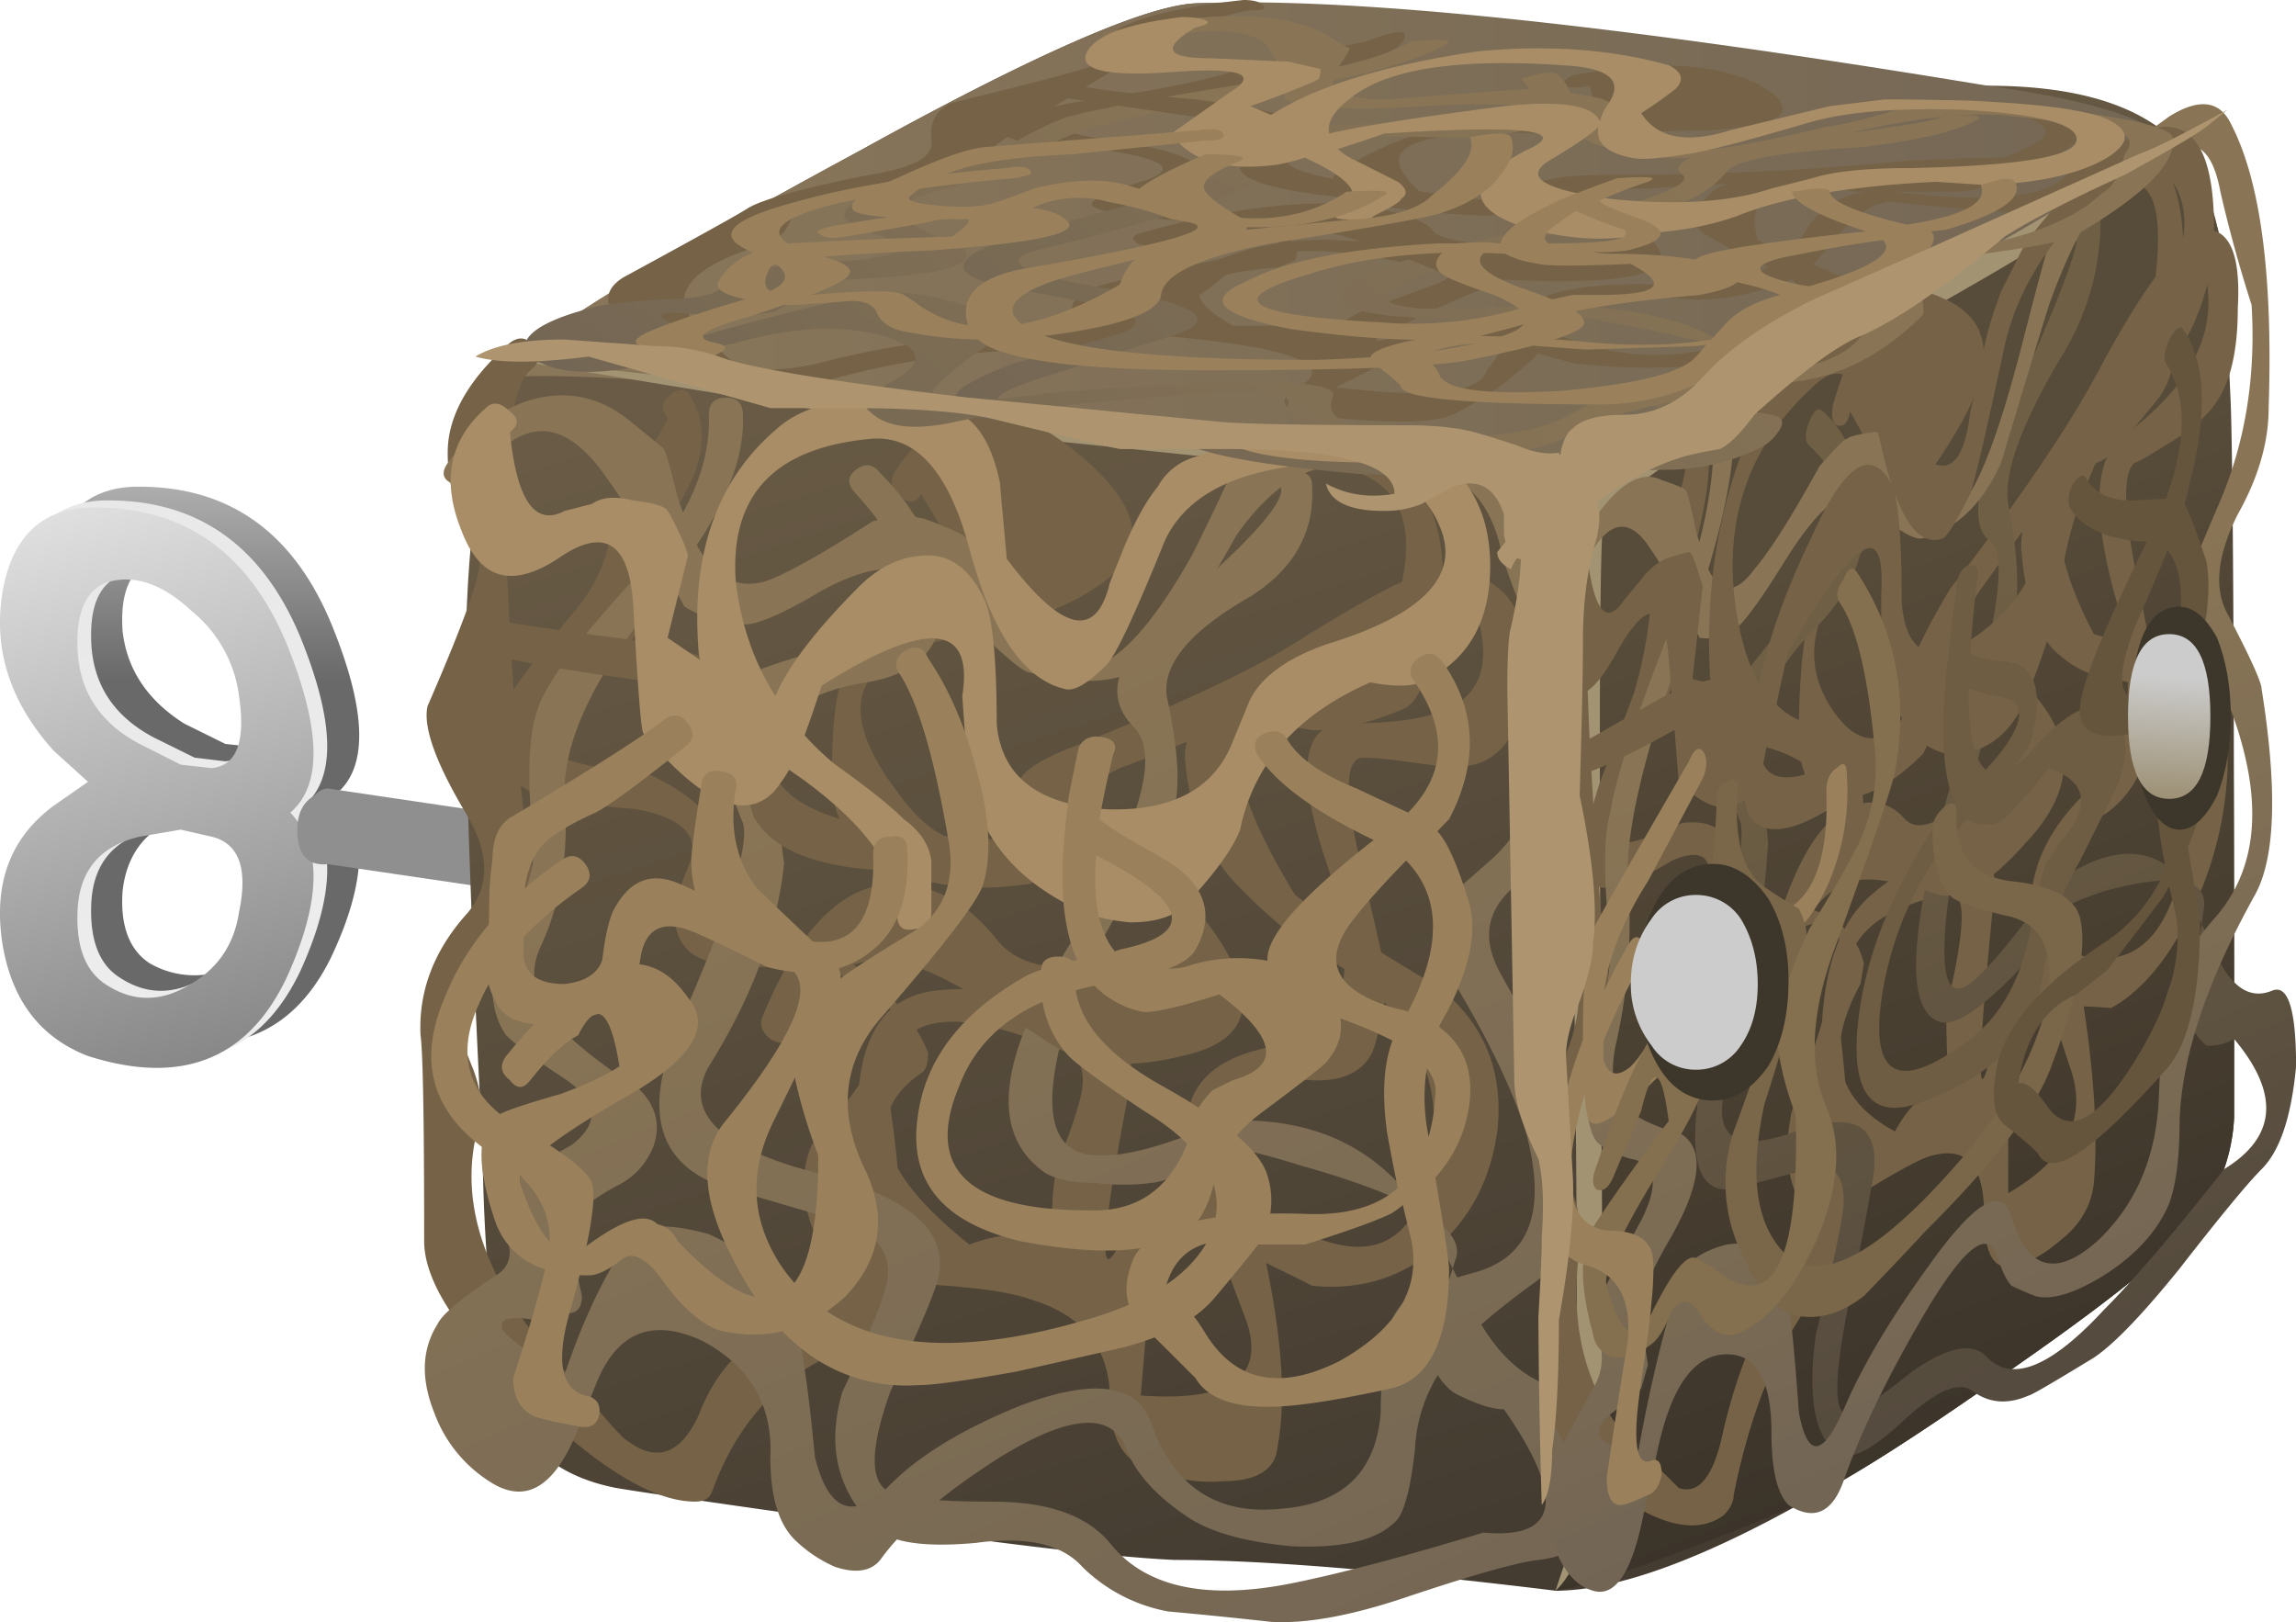
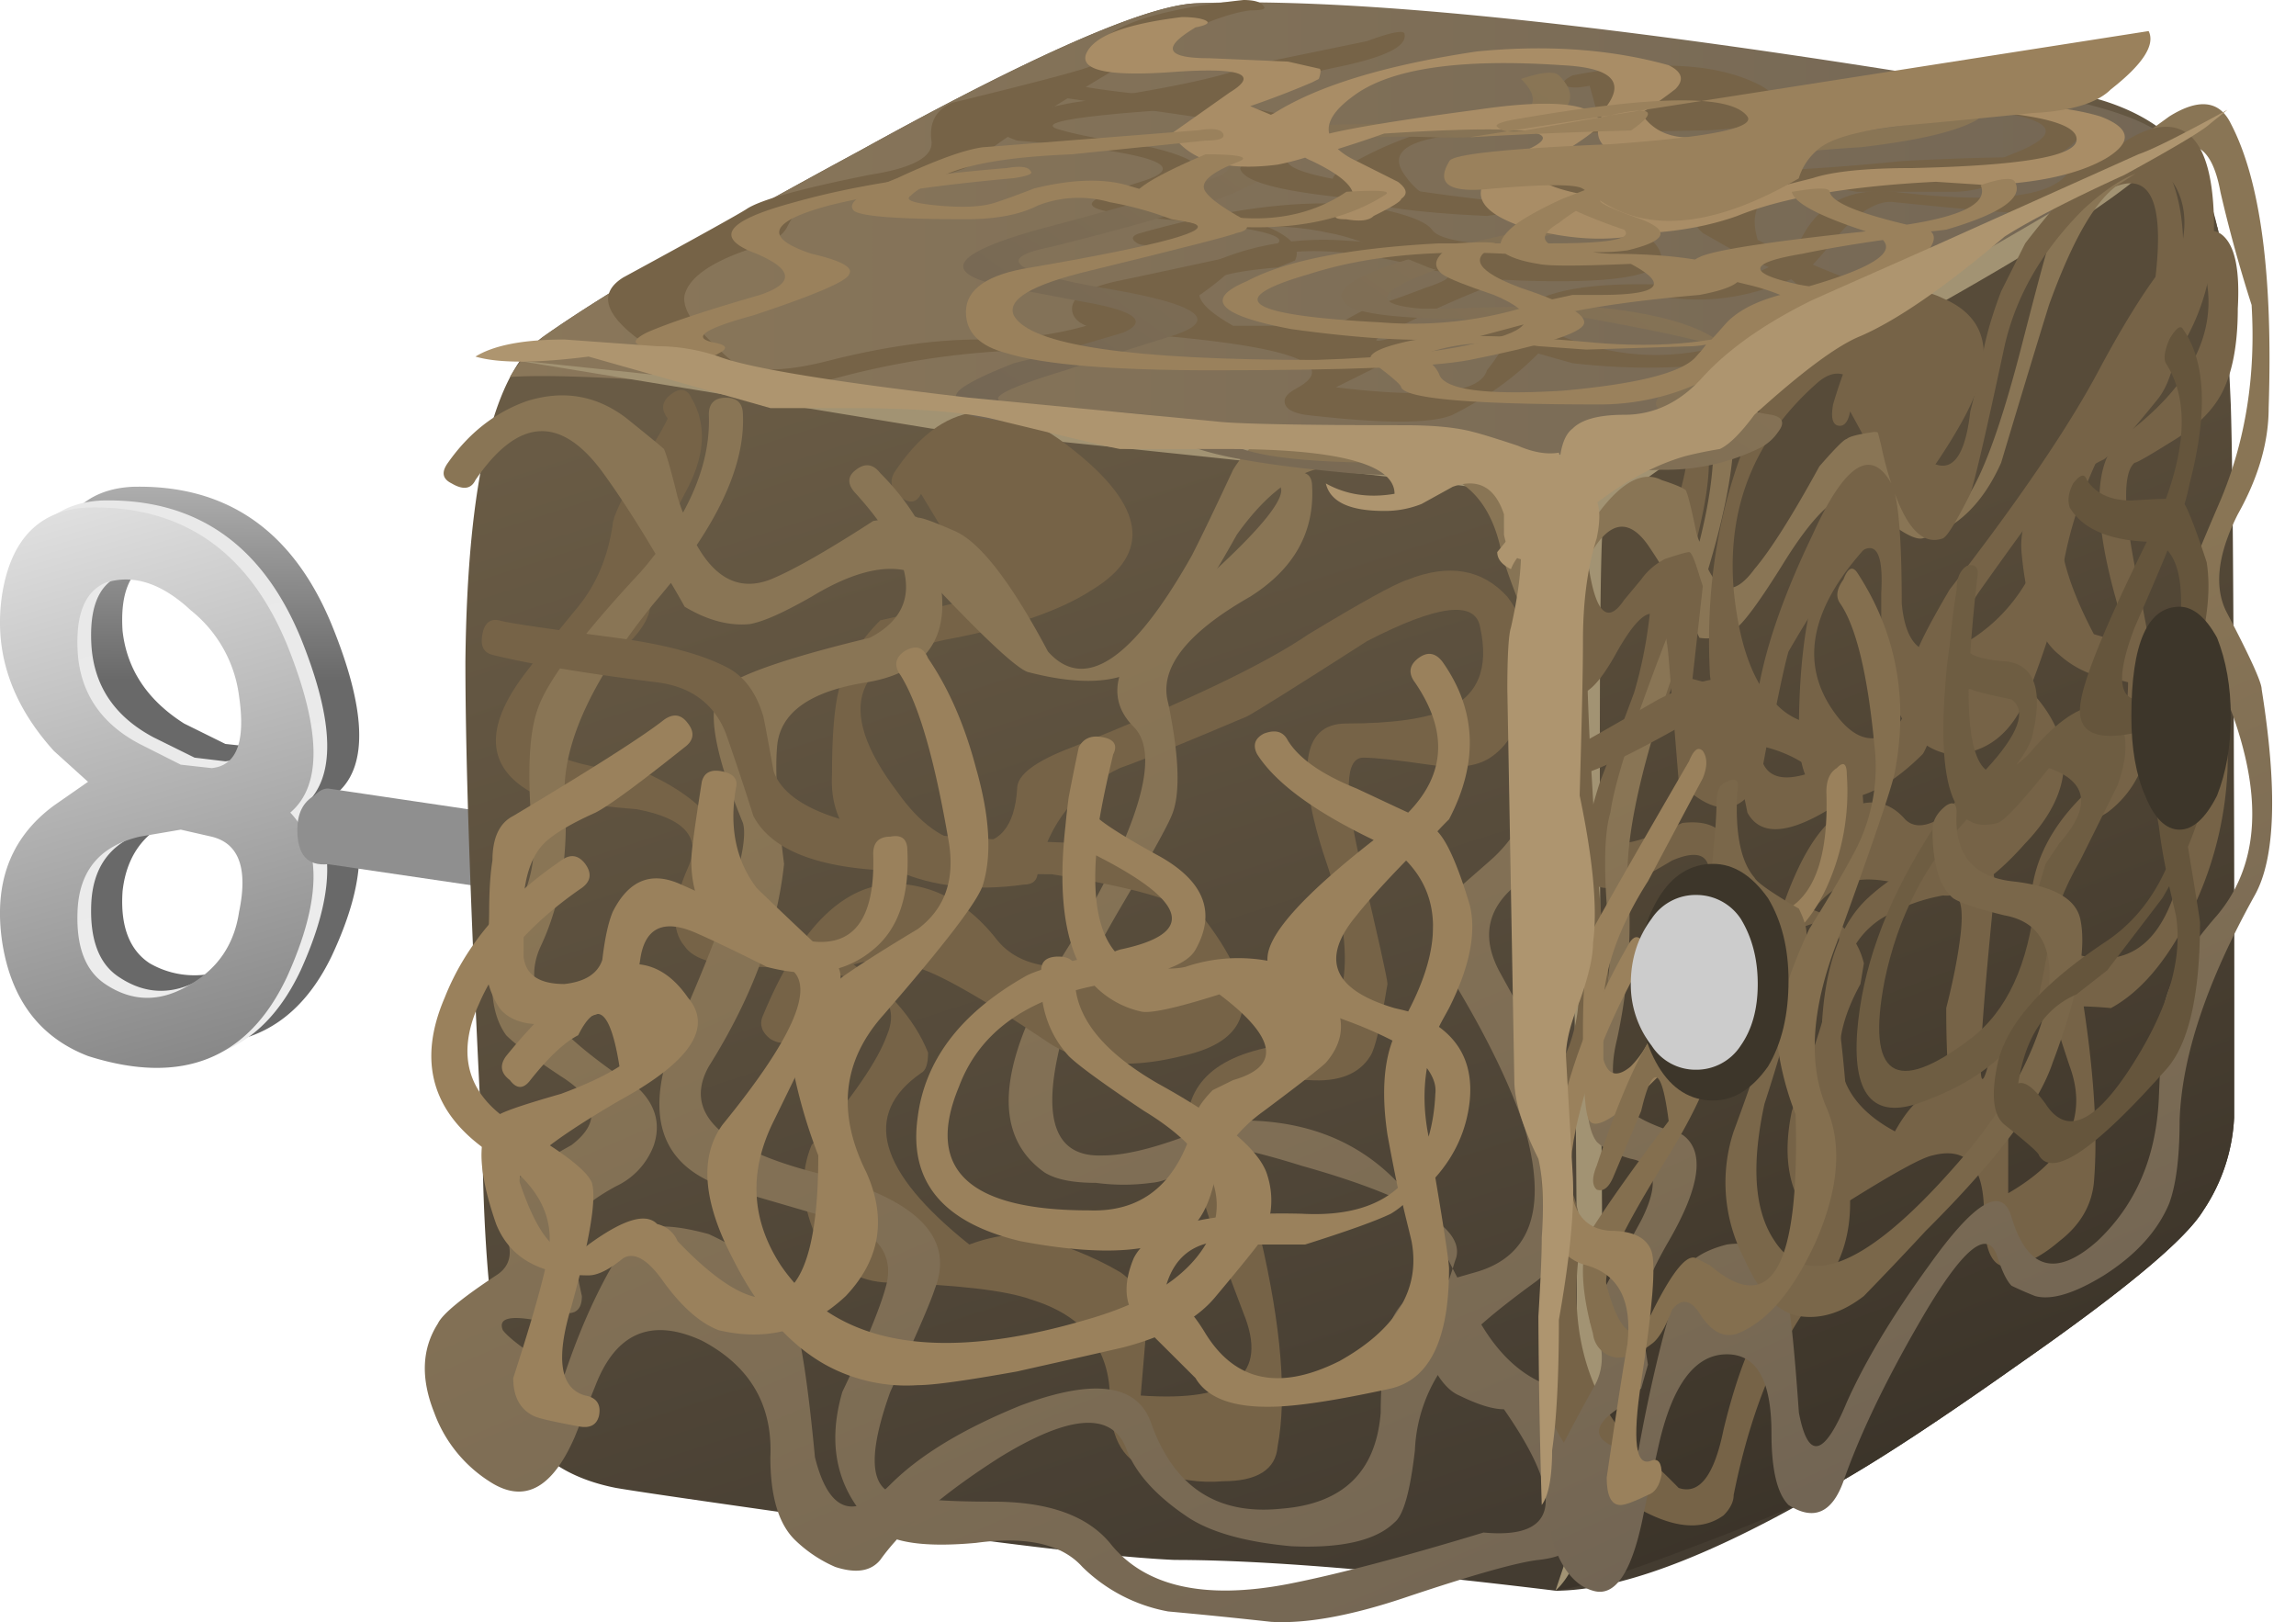
<svg xmlns="http://www.w3.org/2000/svg" viewBox="0 0 33.485 23.655">
  <defs>
    <linearGradient id="h" y2="-12442" gradientUnits="userSpaceOnUse" x2="-2548.2" gradientTransform="matrix(.317 -.734 .734 .317 9961.6 2074.2)" y1="-12442" x1="-2564.8">
      <stop offset="0" stop-color="#897555" />
      <stop offset="1" stop-color="#726554" />
    </linearGradient>
    <linearGradient id="a" y2="-16353" gradientUnits="userSpaceOnUse" x2="11.035" gradientTransform="matrix(0 -.8 .8 -.001 13085 3.5)" y1="-16353" x1="4.21">
      <stop offset="0" stop-color="#8f8f8f" />
      <stop offset=".228" stop-color="#e8e8e8" />
      <stop offset="1" stop-color="#696969" />
    </linearGradient>
    <linearGradient id="c" y2="-13816" gradientUnits="userSpaceOnUse" x2="-1914.5" gradientTransform="rotate(-74.181 6549.329 -6537.684) scale(.8)" y1="-13816" x1="-1923.7">
      <stop offset="0" stop-color="#e8e8e8" />
      <stop offset="1" stop-color="#878787" />
    </linearGradient>
    <linearGradient id="d" y2="-17623" gradientUnits="userSpaceOnUse" x2="1514.9" gradientTransform="matrix(-.136 -.788 .788 -.136 14105 -1201.8)" y1="-17623" x1="1513.6">
      <stop offset="0" stop-color="#8f8f8f" />
      <stop offset=".228" stop-color="#e8e8e8" />
      <stop offset="1" stop-color="#696969" />
    </linearGradient>
    <linearGradient id="e" y2="-13443" gradientUnits="userSpaceOnUse" x2="-2090.9" gradientTransform="rotate(-72.134 6556.528 -6537.214) scale(.8)" y1="-13443" x1="-2110.1">
      <stop offset="0" stop-color="#695b45" />
      <stop offset="1" stop-color="#443c31" />
    </linearGradient>
    <linearGradient id="f" y2="-12877" gradientUnits="userSpaceOnUse" x2="-2355.8" gradientTransform="matrix(.286 -.747 .747 .286 10320 1923.2)" y1="-12877" x1="-2372.8">
      <stop offset="0" stop-color="#574b39" />
      <stop offset="1" stop-color="#332d25" />
    </linearGradient>
    <linearGradient id="g" y2="-4.317" gradientUnits="userSpaceOnUse" x2="25.65" gradientTransform="matrix(.8 0 0 .8 4.788 19.604)" y1="-4.317" x1="1.45">
      <stop offset="0" stop-color="#8a775a" />
      <stop offset="1" stop-color="#746755" />
    </linearGradient>
    <linearGradient id="b" y2="-13816" gradientUnits="userSpaceOnUse" x2="-1914.5" gradientTransform="rotate(-74.181 6549.895 -6538.295) scale(.8)" y1="-13816" x1="-1923.7">
      <stop offset="0" stop-color="#e8e8e8" />
      <stop offset="1" stop-color="#ededed" />
    </linearGradient>
    <linearGradient id="i" y2="-12443" gradientUnits="userSpaceOnUse" x2="-2548.3" gradientTransform="matrix(.317 -.734 .734 .317 9961.6 2074.2)" y1="-12443" x1="-2564.8">
      <stop offset="0" stop-color="#897555" />
      <stop offset="1" stop-color="#726554" />
    </linearGradient>
    <linearGradient id="j" y2="-5057.9" gradientUnits="userSpaceOnUse" x2="-5215.2" gradientTransform="matrix(.697 -.392 .903 .41 8232 35.119)" y1="-5057.9" x1="-5228.3">
      <stop offset="0" stop-color="#6f5f44" />
      <stop offset="1" stop-color="#554b3e" />
    </linearGradient>
    <linearGradient id="k" y2="-5058.6" gradientUnits="userSpaceOnUse" x2="-5214.6" gradientTransform="matrix(.697 -.392 .903 .41 8232 35.119)" y1="-5058.6" x1="-5227.7">
      <stop offset="0" stop-color="#897555" />
      <stop offset="1" stop-color="#726554" />
    </linearGradient>
    <linearGradient id="l" y2="-13127" gradientUnits="userSpaceOnUse" x2="4776.9" gradientTransform="matrix(.268 -.754 1.135 -.803 13636 -6929.8)" y1="-13127" x1="4760.4">
      <stop offset="0" stop-color="#897555" />
      <stop offset="1" stop-color="#726554" />
    </linearGradient>
    <linearGradient id="m" y2="-13129" gradientUnits="userSpaceOnUse" x2="4759.3" gradientTransform="matrix(.268 -.754 1.134 -.8 13627 -6906.2)" y1="-13129" x1="4742.5">
      <stop offset="0" stop-color="#897555" />
      <stop offset="1" stop-color="#726554" />
    </linearGradient>
    <linearGradient id="n" y2="-16806" gradientUnits="userSpaceOnUse" x2="510.51" gradientTransform="matrix(-.047 -.799 .799 -.047 13466 -382.6)" y1="-16806" x1="507.56">
      <stop offset="0" stop-color="#ccc" />
      <stop offset=".859" stop-color="#8d7d58" />
      <stop offset="1" stop-color="#8d7d58" />
    </linearGradient>
    <linearGradient id="o" y2="-16833" gradientUnits="userSpaceOnUse" x2="543.23" gradientTransform="rotate(-93.641 6552.388 -6536.609) scale(.8)" y1="-16833" x1="540.48">
      <stop offset="0" stop-color="#ccc" />
      <stop offset=".859" stop-color="#8d7d58" />
      <stop offset="1" stop-color="#8d7d58" />
    </linearGradient>
  </defs>
  <path d="M3.348 8.526c.054.48-.067.785-.36.918l-.359.039a1.26 1.26 0 01-.481-.078c-.425-.133-.668-.426-.718-.879-.028-.402.078-.684.316-.84a1.04 1.04 0 011.043 0c.32.184.508.465.559.84zM.586 12.245c.082.64.402.972.961 1 1.094.027 1.867-.508 2.32-1.602.403-.984.43-1.64.082-1.957.348-.43.321-1.066-.082-1.922-.453-.933-1.226-1.226-2.32-.879-.559.184-.879.614-.961 1.278-.106.695.094 1.226.602 1.601l.359.281-.359.36c-.508.558-.708 1.172-.602 1.84zm2.762-1.2a1.523 1.523 0 01-.559 1c-.348.321-.695.426-1.043.321-.238-.11-.344-.375-.316-.801.05-.453.293-.812.718-1.082l.481-.238.359-.039c.293.027.414.304.36.839z" fill-rule="evenodd" fill="url(#a)" transform="matrix(1.25 0 0 -1.25 0 23.655)" />
  <path d="M1.789 9.245c-.453-.106-.695-.387-.723-.84-.023-.426.082-.723.321-.879.32-.215.656-.215 1 0 .32.184.508.465.562.84.078.476-.027.773-.32.879l-.359.078-.481-.078zm-1.601 2.84c.109.64.441.972 1 1 1.093.027 1.867-.508 2.32-1.602.398-.984.414-1.641.039-1.957.375-.402.359-1.043-.039-1.922-.453-.961-1.227-1.266-2.32-.922-.559.215-.895.656-1 1.321-.106.695.093 1.23.601 1.601l.399.281-.399.36c-.508.558-.707 1.172-.601 1.84zm1.199.117c-.239-.106-.344-.371-.321-.797.028-.481.27-.84.723-1.082l.481-.238.359-.043c.293.027.398.308.32.839a1.539 1.539 0 01-.562 1.004c-.344.317-.68.426-1 .317z" fill-rule="evenodd" fill="url(#b)" transform="matrix(1.25 0 0 -1.25 0 23.655)" />
  <path d="M1.629 9.163c-.453-.106-.695-.383-.723-.84-.023-.426.082-.719.321-.879.32-.215.656-.215 1 0 .32.187.507.469.562.84.106.508 0 .801-.32.879l-.36.082-.48-.082zm-1.602 2.84c.106.64.442.976 1 1 1.094.027 1.868-.504 2.321-1.598.398-.988.414-1.641.039-1.961.375-.399.359-1.039-.039-1.918-.453-.961-1.227-1.27-2.321-.922-.558.215-.894.652-1 1.32-.105.696.094 1.227.602 1.602l.398.277-.398.36c-.508.562-.707 1.175-.602 1.84zm2.762-1.2a1.525 1.525 0 01-.562 1c-.344.321-.68.426-1 .321-.239-.106-.344-.371-.321-.801.028-.477.27-.84.723-1.078l.48-.242.36-.04c.293.028.398.309.32.84z" fill-rule="evenodd" fill="url(#c)" transform="matrix(1.25 0 0 -1.25 0 23.655)" />
  <path d="M8.148 8.206l-4.32.636c-.242-.023-.359.11-.359.403 0 .187.066.32.199.398.055.055.105.082.16.082l4.32-.64v-.879z" fill-rule="evenodd" fill="url(#d)" transform="matrix(1.25 0 0 -1.25 0 23.655)" />
  <path d="M18.586 18.444c2.48-.348 4.016-.52 4.602-.52.906 0 1.585-.171 2.039-.519.293-.266.507-.641.64-1.121.133-.426.199-3.504.199-9.239v-1.16a2.124 2.124 0 00-.359-1.082c-.211-.347-.934-.945-2.16-1.8-1.094-.774-1.879-1.278-2.359-1.52C19.883.737 18.867.366 18.148.366c-1.949.238-3.425.359-4.441.359-.641.028-1.801.16-3.48.399-1.707.242-2.719.386-3.039.441-.536.105-.907.348-1.122.719-.265.535-.414 1.613-.437 3.242-.133 2.586-.199 4.477-.199 5.68.023 2.132.332 3.398.918 3.797.718.507 1.949 1.226 3.679 2.16 2.028 1.121 3.336 1.695 3.922 1.722.719.028 2.266-.121 4.637-.441z" fill-rule="evenodd" fill="url(#e)" transform="matrix(1.25 0 0 -1.25 0 23.655)" />
  <path d="M25.867 16.284c.055-.16.106-.852.16-2.078.028-.856.039-3.243.039-7.161v-1.16a2.124 2.124 0 00-.359-1.082c-.211-.347-.934-.945-2.16-1.8-1.094-.774-1.879-1.278-2.359-1.52-.239-.133-.747-.348-1.52-.637-.773-.293-1.281-.453-1.52-.48.266.531.387 1.105.36 1.719l-.078 11.199.078.121c.133.133.867.531 2.199 1.199 1.441.695 2.375 1.188 2.801 1.481 1.121.718 1.719 1.121 1.801 1.199.293-.293.48-.625.558-1z" fill-rule="evenodd" fill="url(#f)" transform="matrix(1.25 0 0 -1.25 0 23.655)" />
  <path d="M24.109 16.323c-.402-.238-1.441-.77-3.121-1.598-1.492-.722-2.32-1.16-2.48-1.32-.696.051-3.012.293-6.961.719-2.985.32-4.852.453-5.598.402.133.211.266.371.399.477.718.507 1.949 1.226 3.679 2.16 2.028 1.121 3.336 1.695 3.922 1.722 1.813.078 4.891-.242 9.239-.961 1.148-.16 1.855-.371 2.121-.64a7.487 7.487 0 00-1.2-.961z" fill-rule="evenodd" fill="url(#g)" transform="matrix(1.25 0 0 -1.25 0 23.655)" />
  <path d="M31.636 2.05c-.068.401-1.436 1.334-4.102 2.799-2.7 1.499-4.081 2.416-4.15 2.749-.069.366-.069 4.52 0 12.45-.034 1.7-.264 2.75-.699 3.15l.201-.6c.098-.264.132-2.267.098-5.997-.03-3.57-.098-5.937-.2-7.1-.064-1.103-.118-1.733-.148-1.903-.067-.197-.253-.333-.551-.397-.4-.102-3.232-.42-8.501-.951L7.485 5.249l7.598.8c1.367.166 2.983.317 4.853.45 1.832.131 2.882.166 3.15.102.332-.033 1.63-.65 3.897-1.851a84.085 84.085 0 004.653-2.7z" fill-rule="evenodd" fill="#a29373" />
-   <path d="M20.435 8.549c.234-1.035-.098-1.616-1.001-1.748-.133-.033-.182-.136-.147-.302.03-.166.113-.235.25-.2.63.102 1.063.448 1.298 1.05.234.531.269 1.151.098 1.85-.098.702-.264 1.084-.498 1.152-.469.2-.899.298-1.299.298-1.298-.269-1.387.532-.25 2.402.499.366 1.197.815 2.1 1.348.664.532.948 1.235.85 2.1-.102.732-.42 1.319-.952 1.752-.498.4-1.084.567-1.748.499a35.664 35.664 0 00-1.352-.65c-.499-.2-.899.049-1.196.748-.07.136-.235.2-.504.2-.366.102-.6-.167-.698-.797-.068-.502-.048-.937.049-1.303.131-.332.234-.615.298-.85.136-.464.033-.732-.298-.8-.566-.23-1.05-.367-1.45-.397-.767-.033-1.099.382-1.001 1.25.136.899.185 1.764.151 2.599 0 .464-.2.751-.601.849-1.03.332-1.748 1.05-2.148 2.149-.035.102-.117.15-.25.15-.6 0-1.401-.483-2.401-1.45-1.031-.965-1.549-1.747-1.549-2.348 0-1.767-.018-2.769-.053-3.002-.03-.63.186-1.217.655-1.75.366-.4.366-.897 0-1.498-.435-.732-.62-1.25-.553-1.552.566-1.3.816-2.017.748-2.15-.333-.634-.48-1.18-.45-1.65.035-.498.337-1 .903-1.498.133-.099.249-.084.348.049.102.131.082.249-.049.351-.332.298-.435 1.548-.299 3.75.098 1.801.2 2.915.299 3.35.068.298-.084.669-.45 1.099-.435.502-.649.869-.649 1.102 0 .167.083.45.249.85.131.333.166.615.098.85-.333 1.167.117 2.398 1.352 3.697.498.6.766.902.801.902.429.333.782.215 1.049-.351.269-.698.684-1.118 1.25-1.25.865-.2 1.231-1.064 1.099-2.598-.131-1.47.235-2.251 1.099-2.353.537-.064 1.118 0 1.753.2.83.235 1.202.62 1.099 1.152-.47 2.433-.484 3.13-.05 2.1l.601-.551c.132-.099.318-.133.547-.099.2 0 .37.049.503.151 1.533 1.134 2.452 1.032 2.749-.302.298-1.366-.235-2.431-1.601-3.198-.333-.2-.719-.517-1.148-.952-.468-.464-.732-1.084-.801-1.85-.034-.366.181-.665.65-.899.068-.035.449-.049 1.153-.049.663-.068 1.112-.601 1.347-1.602z" fill-rule="evenodd" fill="#766347" />
  <path d="M21.587 9.15c-.068-.4-.62-.332-1.65.2-1.036.664-1.622 1.03-1.753 1.099-.865.366-1.48.62-1.852.752-.63.298-1.03.8-1.196 1.499 0 .131-.067.2-.2.2-.702.097-1.317.034-1.85-.2-.669-.299-.986-.767-.952-1.401 0-.567.033-.982.102-1.25.098-.367.298-.699.601-1.002l1.5-.346-.905-1.5c-.063.133-.166.148-.297.049-.133-.103-.166-.219-.098-.351.698-1.064 1.563-1.182 2.598-.352 1.064.835 1.166 1.52.297 2.052-.463.302-1.132.531-1.997.702-1.499.264-1.781 1.016-.849 2.246.331.47.684.718 1.05.752.429.035.664-.234.698-.8 0-.2.268-.4.801-.602 1.665-.663 2.817-1.215 3.452-1.65.767-.463 1.25-.732 1.45-.796.595-.234 1.08-.151 1.445.25.234.298.337.718.303 1.25-.069.531-.249.898-.551 1.098-.2.132-.499.166-.899.102-.464-.067-.781-.102-.953-.102-.263 0-.282.498-.048 1.5.268 1.132.401 1.732.401 1.801-.099.601-.181.947-.25 1.05-.166.269-.469.381-.898.351-.8-.034-1.187.215-1.152.748.034.302.185.815.449 1.552.302 1.299.386 2.315.248 3.048-.028.331-.297.502-.795.502-.337.029-.67-.02-1-.151-.436-.103-.65-.45-.65-1.05 0-.733-.386-1.216-1.153-1.45-.367-.133-1.084-.215-2.148-.249-.435-.035-.767-.269-1.001-.704-.2-.463-.215-.898-.049-1.298.6-.699.966-1.23 1.099-1.602.267-.63-.353-.967-1.851-.996-.6 0-.967-.102-1.099-.302-.2-.23-.185-.617.049-1.148.201-.435-.049-.719-.747-.85-.835-.069-1.352-.151-1.552-.254-.635-.366-.67-.932-.099-1.698.201-.264.464-.602.796-1.002.27-.332.435-.732.503-1.196 0-.102.132-.386.401-.85.264-.435.4-.669.4-.702-.102-.133-.082-.25.049-.348.132-.102.235-.082.297.049.235.401.202.865-.097 1.401-.366.699-.533 1.216-.503 1.549.034.267-.195.58-.698.951-.967.63-1.202 1.065-.698 1.299.264.132.733.235 1.396.299.904.433 1.235.951 1.002 1.552-.133.366.067.63.6.8.302.064.703.166 1.201.299.635.434 1.05.899 1.25 1.401 0 .166-.034.264-.103.298-.863.601-.63 1.436.704 2.5.264-.098.531-.152.8-.152.533.137.996.318 1.396.552.202.132.338.352.402.65l-.098 1.152c1.366.098 1.865-.302 1.499-1.201-.435-1.133-.699-1.949-.801-2.451-.132-.802.302-1.284 1.298-1.45.968-.167 1.222-1.017.753-2.549-.499-1.436-.415-2.149.249-2.149.668 0 1.152-.069 1.45-.2.468-.2.635-.601.503-1.201z" fill-rule="evenodd" fill="#766347" />
  <path d="M16.949 4.124c.063-.121.129-.254.199-.399.266-.562.614-.894 1.04-1 .132-.027.242-.187.32-.48.078-.242.105-.442.078-.602-.024-.32-.066-.531-.117-.64-.082-.157-.254-.25-.52-.278-.242-.027-.761-.172-1.562-.441-.641-.215-1.16-.305-1.559-.281a60.09 60.09 0 01-1.199.121 1.921 1.921 0 00-1 .519c-.242.27-.656.36-1.242.281-.586-.054-.973 0-1.16.161-.454.425-.586.96-.399 1.601.293.613.465 1.039.52 1.277.082.403-.2.668-.84.801l-.961.281c-.852.239-1.067.868-.641 1.879.59 1.332.84 2.133.762 2.399-.371.906-.441 1.441-.199 1.601.238.161.801.348 1.679.559.614.32.559.883-.16 1.68-.105.109-.105.203 0 .281.106.082.2.066.282-.039.425-.426.664-.895.718-1.402.055-.586-.242-.934-.879-1.04-.668-.105-1.015-.359-1.043-.757-.023-.27 0-.723.082-1.36-.082-.773-.375-1.562-.878-2.363-.297-.531.117-.945 1.238-1.238 1.172-.293 1.64-.746 1.398-1.36-.051-.16-.226-.562-.519-1.199-.211-.59-.239-.961-.078-1.121.105-.109.531-.16 1.277-.16.641 0 1.094-.16 1.363-.481.399-.507 1.094-.668 2.078-.48.559.109 1.321.309 2.282.601.879-.082.961.399.238 1.438-.133 0-.305.055-.52.16-.132.055-.254.203-.359.442-.027.05.07.398.281 1.039zm-2 9.082c-.027.132.024.199.16.199.133.027.2-.027.2-.16.027-.535-.215-.961-.723-1.282-.746-.425-1.066-.839-.957-1.238.133-.64.144-1.082.039-1.32-.055-.133-.254-.492-.602-1.082-.265-.453-.453-.824-.558-1.117-.399-1.203-.281-1.789.359-1.762.321 0 .785.133 1.403.402.878.051 1.57-.203 2.078-.761.062-.063.136-.157.218-.282.336-.187.477-.375.422-.558-.015-.039-.027-.082-.039-.121a7.18 7.18 0 01-.383.679c-.304.172-.765.348-1.378.52-.774.242-1.188.297-1.239.16a.633.633 0 00-.519-.359 2.416 2.416 0 00-.641 0c-.269 0-.469.039-.601.121-.641.453-.547 1.332.281 2.64.828 1.387 1.078 2.239.758 2.559-.372.375-.2.855.519 1.441.801.692 1.203 1.133 1.203 1.321z" fill-rule="evenodd" fill="url(#h)" transform="matrix(1.25 0 0 -1.25 0 23.655)" />
  <path d="M17.789 11.725c-.16.399-.254.664-.281.801-.106.477-.348.773-.719.879-.055.027-.426.051-1.121.078-.426.027-.84-.238-1.238-.797-.403-.723-.723-1.187-.961-1.402-.266-.321-.762-.387-1.481-.199-.133.05-.48.371-1.039.96-.32.348-.816.321-1.48-.082-.321-.183-.563-.293-.723-.32-.238-.023-.492.043-.758.203-.054.098-.109.192-.16.278-.062-.075-.129-.157-.199-.239-.695-.855-1.043-1.586-1.043-2.199.055-.695-.039-1.297-.277-1.801-.161-.347-.067-.679.277-1 .187-.187.48-.414.883-.679.183-.188.238-.403.16-.641a.857.857 0 00-.441-.48c-.348-.188-.52-.36-.52-.52 0-.133.039-.387.121-.762 0-.133-.055-.199-.16-.199l-.402-.078c-.293.051-.415.012-.36-.121.082-.106.321-.281.719-.52.215.641.469 1.172.762 1.598.132.16.441.176.922.043.585-.27.918-.602 1-1 .078-.242.16-.773.238-1.602.16-.64.453-.746.879-.32.347.348.855.652 1.519.922.856.32 1.364.254 1.524-.203.265-.746.769-1.078 1.519-1 .719.055 1.106.43 1.16 1.121 0 .293.024.601.079.922a.732.732 0 00.398.519c.055.028.269.094.641.2.64.187.828.746.562 1.679-.187.559-.508 1.199-.961 1.922a.715.715 0 00-.082.559c.027.105.137.226.32.359.215.188.336.293.364.32.453.426.652 1.094.597 2-.027.161-.105.426-.238.801zm-2.562 2.199c.293-.027.761-.054 1.402-.078.559-.082.945-.293 1.16-.64.481-.856.664-2.082.559-3.68 0-.27-.2-.563-.602-.883-.398-.293-.476-.652-.238-1.078.398-.719.601-1.121.601-1.199.106-.696.161-1.11.161-1.242.027-.586-.094-.973-.364-1.161-.476-.347-.785-.613-.918-.8a1.82 1.82 0 01-.48-1.16c-.055-.477-.133-.758-.238-.84-.215-.211-.618-.305-1.204-.278-.558.051-.972.172-1.238.36-.348.238-.574.492-.68.758-.16.453-.652.429-1.48-.079C11 1.499 10.535 1.096 10.27.725c-.11-.133-.282-.16-.524-.082a1.568 1.568 0 00-.476.32c-.188.188-.282.508-.282.961.028.614-.242 1.067-.8 1.36-.586.269-1 .094-1.239-.52l-.242-.601c-.266-.614-.598-.785-1-.52a1.602 1.602 0 00-.641.801c-.16.402-.144.746.043 1.039.051.109.278.297.68.562.211.133.211.36 0 .68-.055.078-.055.145 0 .199.106.161.399.375.879.641.348.266.305.531-.121.801-.32.211-.531.371-.641.48-.133.184-.183.438-.16.758 0 .16.082.375.242.641.16.265.239.535.239.8-.079.747-.067 1.278.043 1.598.105.32.503.856 1.199 1.602.062.07.121.144.179.218-.21.356-.406.657-.582.903-.504.719-1.011.703-1.519-.043-.051-.106-.145-.117-.277-.039-.11.054-.122.133-.043.242.242.344.546.586.921.719.426.133.813.066 1.161-.2.265-.214.414-.335.437-.359.027-.055.082-.242.16-.562.02-.063.039-.125.063-.18.215.391.316.769.301 1.141 0 .132.066.199.199.199s.199-.067.199-.199c.02-.446-.16-.954-.539-1.52.226-.402.512-.535.859-.402.266.109.664.336 1.2.683.32.051.492.067.519.039.055 0 .199-.054.441-.16.293-.133.653-.601 1.079-1.402.425-.477.988-.106 1.679 1.121.11.215.27.547.481 1 .215.348.496.508.84.48z" fill-rule="evenodd" fill="url(#i)" transform="matrix(1.25 0 0 -1.25 0 23.655)" />
  <path d="M7.183 9.55c-.132-.034-.18-.131-.147-.302.029-.167.118-.23.249-.2.098.033.669.117 1.7.253.731.098 1.284.249 1.65.449.234.133.4.366.498.699.035.166.083.435.15.801.167.464.85.766 2.052.898.635.068 1.465.117 2.5.15.6.036 1.147.367 1.65 1.002.932 1.167.85 1.865-.249 2.1-.801.2-1.45.131-1.952-.2-.997-.669-1.652-1.035-1.949-1.099-.801-.269-1.401.049-1.801.948-.035.165-.133.2-.299.102-.131-.102-.166-.22-.103-.352.567-1.366 1.27-2.001 2.1-1.899.503.064.938.333 1.304.801.4.498 1.181.531 2.349.098 1.064-.366.551-.714-1.548-1.05-.937 0-1.705-.015-2.3-.049-1.103-.035-1.787-.299-2.05-.801a38.964 38.964 0 00-.4-1.201c-.167-.43-.505-.684-1.002-.747-1.07-.132-1.865-.269-2.403-.401z" fill-rule="evenodd" fill="#766347" />
-   <path d="M19.336 9.399c1.43-.435 1.983-1.015 1.65-1.748-.302-.703-1.02-.986-2.154-.85-.96.132-1.58.498-1.85 1.099-.43 1.064-.712 1.665-.85 1.801-.263.264-.463.382-.595.348-.6-.133-1.07-.816-1.4-2.051-.305-1.133-.787-1.665-1.452-1.597-1.401.132-2.05.83-1.953 2.099.078.62.27 1.173.577 1.651.18-.43.586-.962 1.225-1.602.303-.298.635-.449 1.001-.449.332 0 .601.2.801.601.131.229.2.849.2 1.85.064.767.6 1.182 1.596 1.25.968.034 1.588-.302 1.852-1.001l.248-.6c.172-.332.538-.601 1.104-.801zm1.397-2.9c.668.366 1 .952 1 1.752 0 .83-.332 1.397-1 1.7-.167.063-.416.063-.748 0-1.064.464-1.699 1.182-1.899 2.148-.102.269-.351.615-.752 1.05-.167.2-.449.302-.849.302-.366-.033-.67-.116-.899-.253-.967-.498-1.465-1.265-1.499-2.3l-.053-.747c.17-1.07-.519-1.118-2.052-.151-.087.273-.17.513-.248.723.136.15.282.292.449.428.468.333.8.597 1 .797.235.17.367.37.4.6v.752c0 .166-.082.249-.248.249-.166.035-.249-.034-.249-.2.034-.635-.435-1.299-1.401-2.001-.064-.044-.122-.084-.176-.123a2.362 2.362 0 01-.225.323c-.434.435-1.064.15-1.899-.85-.035-.03-.084-.664-.151-1.9-.064-.898-.43-1.118-1.099-.65-.669.436-1.132.303-1.401-.4-.299-.732-.181-1.333.351-1.797.098-.102.215-.082.351.049.133.099.133.201 0 .299.098 1 .367 1.381.797 1.152l.4-.102c.137-.099.337-.118.6-.05.303.035.47.084.503.152.029.034.118.2.249.498l.049.151-.298 1.201.474.323a.935.935 0 01-.025-.176c-.102-1.397.284-2.465 1.148-3.198.303-.269.752-.415 1.352-.45.568-.034 1.016.049 1.349.249.267.166.449.499.551 1.001 0 .035.034.401.098 1.099.8 1.065 1.303 1.186 1.503.351l.2-.502c.167-.4.333-.7.499-.9a.897.897 0 01.6-.448c1.368-.532 2.451-.581 3.248-.151z" fill-rule="evenodd" fill="#a98d66" />
  <path d="M12.735 12.451c0-.166.083-.25.249-.25.166-.033.249.035.249.2.033.665-.133 1.148-.498 1.447-.401.336-.919.42-1.549.253-.469-.235-.815-.4-1.05-.502-.469-.201-.736-.064-.8.4-.069.469-.235.717-.504.751-.795.264-1.312.25-1.547-.049-.131-.2-.2-.42-.2-.653a6.78 6.78 0 00.049-.748c0-.331.02-.586.048-.751 0-.333.103-.548.303-.65 1.167-.698 1.9-1.166 2.197-1.401.137-.098.254-.083.352.053.102.131.083.249-.049.346-.669.533-1.099.85-1.299.953-.371.166-.62.318-.751.449-.166.166-.269.435-.299.801v.85c.03.269.23.4.596.4.303-.034.484-.151.552-.351.035-.298.083-.533.151-.699.235-.469.567-.6 1.001-.4.299.131.879.4 1.749.801.732.165 1.084-.25 1.05-1.25zM16.636 14.75a1.364 1.364 0 01-.673-.375c-1.032.214-1.69.703-1.978 1.474-.499 1.201.136 1.802 1.899 1.802.801.029 1.318-.42 1.552-1.352 0-.098.084-.23.249-.401l.299-.147c.702-.2.635-.62-.2-1.25-.63.2-1.017.284-1.148.249zm-.601-2.802c.128.107.425.293.899.552.635.366.801.815.502 1.348-.063.112-.2.205-.4.277.078 0 .162-.005.249-.024a2.394 2.394 0 011.548 0c.337.098.552.283.65.547.136.303.082.586-.147.85-.068.068-.366.302-.903.703-.367.263-.595.567-.698.898-.064.366-.181.635-.352.801-.434.366-1.264.435-2.5.2-1.133-.269-1.63-.869-1.5-1.801.103-.83.616-1.514 1.553-2.051.113-.07.372-.152.772-.25-.205-.458-.264-1.108-.17-1.948.013-.136.028-.277.048-.425.044-.229.093-.474.147-.727.068-.132.185-.18.35-.147.167.03.22.118.152.249-.082.343-.151.66-.2.948zm0 .552c-.02-.01-.034-.02-.049-.025-.049.659.044 1.124.274 1.401.024-.015.049-.018.073-.028 1.103-.23 1-.68-.298-1.348z" fill-rule="evenodd" fill="#9a815c" />
  <path d="M15.185 14.15c0-.133.084-.2.25-.2.165 0 .249.068.249.2-.064.6.331 1.147 1.201 1.65.966.532 1.499.981 1.601 1.348a1.2 1.2 0 01-.102.952c-.069.098-.284.366-.649.801-.269.332-.719.582-1.349.747-.736.17-1.25.283-1.552.352-.733.131-1.215.2-1.45.2a2.447 2.447 0 01-1.348-.299c-.537-.302-.986-.82-1.352-1.552-.435-.835-.484-1.484-.146-1.948 1.063-1.303 1.38-2.066.947-2.3l-1.001-.502c-.264-.264-.402-.616-.402-1.05 0-.133.054-.518.153-1.148.034-.137.136-.186.302-.151.165.034.23.116.195.249-.097.566 0 1.05.303 1.45.069.069.4.386 1.001.952.2.132.264.298.2.498l-.952 1.949c-.367.737-.332 1.435.102 2.103.796 1.168 2.281 1.432 4.449.797.932-.264 1.534-.664 1.801-1.197.299-.668-.018-1.283-.951-1.85-.601-.401-.968-.67-1.099-.801-.302-.332-.435-.752-.401-1.25z" fill-rule="evenodd" fill="#9a815c" />
  <path d="M13.184 9.501c.166-.102.282-.068.351.098.297.435.532.967.699 1.602.2.698.234 1.264.102 1.699-.069.234-.552.864-1.45 1.899-.601.67-.683 1.436-.25 2.3.299.669.202 1.27-.302 1.802-.533.498-1.148.664-1.85.498-.264-.098-.533-.332-.801-.698-.23-.332-.43-.45-.595-.352-.202.166-.372.25-.504.25-.698 0-1.148-.25-1.348-.748-.302-.868-.283-1.401.049-1.601.133-.069.435-.166.899-.299.366-.136.649-.269.85-.4-.133-.835-.333-.986-.602-.454-.2.103-.43.318-.697.654-.099.133-.201.133-.299 0-.136-.102-.151-.22-.054-.351 1.168-1.436 2.052-1.719 2.652-.85.366.435.035.932-1 1.499-1.032.601-1.514 1.001-1.452 1.201.304.899.635 1.201 1.002.899.504-.367.835-.469 1.001-.298a.422.422 0 01.297.249c1.368 1.431 2.052 1.016 2.052-1.25a7.65 7.65 0 01-.346-1.153c-.103-.463.13-.947.697-1.45.235-.166.601-.4 1.099-.698.4-.298.551-.731.448-1.299-.2-1.166-.428-1.967-.697-2.401-.098-.133-.084-.25.049-.348z" fill-rule="evenodd" fill="#9a815c" />
  <path d="M8.535 12.598c.098.136.084.253-.049.35-.732.503-1.235 1.07-1.504 1.7-.36.8-.132 1.42.703 1.85.568.332.884.587.948.752.068.235-.03.83-.298 1.797-.235.772-.166 1.202.2 1.304.166.029.235.132.2.298-.034.132-.131.186-.302.151-.367-.068-.582-.117-.65-.151-.2-.098-.298-.283-.298-.552.269-.83.435-1.416.499-1.748.136-.6-.147-1.118-.85-1.548-.83-.566-1.05-1.318-.649-2.251.302-.766.869-1.435 1.699-2.001.131-.098.249-.084.351.049zM20.835 16.576c.054-.185.088-.395.098-.625.015-.126-.03-.248-.123-.375-.054.327-.044.659.025 1zm-.498-1.875c.063.015.132.03.2.049.493-.942.483-1.674-.03-2.201-.312.321-.556.59-.722.8-.532.635-.351 1.084.552 1.352zm-2.9 5.397l-.8-.797c-.236-.233-.27-.551-.103-.952.234-.469 1.049-.684 2.451-.649.615.034 1.084-.092 1.401-.376a35.066 35.066 0 01-.151-.776c-.084-.562-.059-1.022.073-1.373a5.96 5.96 0 00-.625-.274c-.83-.302-1.23-.62-1.197-.951.029-.351.548-.919 1.548-1.7-.864-.415-1.43-.83-1.699-1.25-.069-.131-.034-.234.098-.302.17-.064.283-.03.35.102.167.269.505.499 1.002.699.313.146.561.264.752.351.547-.561.582-1.191.098-1.899-.098-.132-.084-.25.049-.352.131-.098.248-.083.351.049.499.703.532 1.47.098 2.3a4.443 4.443 0 00-.17.176c.146.151.302.507.472 1.074.099.4 0 .903-.302 1.503-.05.094-.103.182-.147.274.342.249.494.605.449 1.074-.044.42-.21.796-.502 1.124.136.8.2 1.245.2 1.327 0 1.031-.283 1.616-.85 1.749-.6.131-1.08.215-1.45.249-.733.068-1.197-.064-1.397-.4zm-.455-1.25c.2.067.4.268.6.6.436.703 1.086.835 1.954.4.83-.464 1.182-1.05 1.05-1.748-.043-.185-.088-.356-.127-.527a1.183 1.183 0 01-.175.127c-.201.098-.616.249-1.25.449h-.699c-.766-.166-1.216.069-1.353.699z" fill-rule="evenodd" fill="#9a815c" />
  <path d="M23.135 6.748c.064-.167.131-.215.2-.147.069.098.069.229 0 .4-.2.43-.249 1.7-.151 3.799.102 1.865.185 2.915.248 3.15.07.269-.015.718-.248 1.348-.264.668-.4 1.117-.4 1.352 0 .166.053.415.151.751.103.264.131.533.103.797-.172 1.235.13 2.236.897 3.003.099.063.284.229.547.498.303.102.518-.182.654-.85.201-.835.45-1.45.748-1.85.566-.63.801-1.665.703-3.102-.102-1.366.117-2.298.65-2.797a3.019 3.019 0 011.098-.649c.532-.132.786.049.752.546-.268 2.672-.268 3.384 0 2.154l.347-.85a.869.869 0 01.351-.351c.132-.103.235-.133.297-.103 1.002.4 1.603-.132 1.803-1.597.166-1.469-.2-2.25-1.099-2.349a1.423 1.423 0 01-.752-.351c-.298-.234-.483-.732-.552-1.499-.03-.337.103-.732.4-1.201.035-.034.284-.234.753-.6.434-.366.697-1.099.8-2.202.132-1.133-.083-1.563-.649-1.3-.102.07-.136.02-.102-.15 0-.167.048-.284.151-.348.4-.2.684-.067.85.401.165.434.2 1.015.103 1.748 0 .669-.103 1.132-.303 1.401-.401.499-.67.801-.801.899-.802.366-.85 1.216-.147 2.549.332.102.796.2 1.397.302.4.235.586.801.551 1.7a5.22 5.22 0 01-.551 2.099c-.333.668-.718 1.118-1.148 1.352-.366-.034-.65-.034-.85 0-.302.035-.551.479-.751 1.348-.035.102-.133.235-.299.401-.336.366-.502-.215-.502-1.749.102-.4.166-.737.2-1 .068-.504 0-.719-.2-.65a2.623 2.623 0 00-.948.346c-.469.304-.669.85-.6 1.652.098.8.146 1.635.146 2.5 0 .433-.112.82-.346 1.152-.635.731-1.085 1.768-1.352 3.1 0 .098-.049.2-.148.298-.371.268-.884.166-1.552-.298-.664-.468-1.015-.986-1.05-1.552 0-1.631-.014-2.618-.049-2.95-.034-.634.097-1.313.401-2.05.2-.566.18-1.065-.049-1.499-.303-.532-.435-.967-.4-1.299.332-1.5.483-2.3.45-2.402a2.689 2.689 0 01-.305-1.398c0-.502.187-1.137.553-1.903z" fill-rule="evenodd" fill="#766347" />
  <path d="M26.982 6c-.03.166-.097.235-.195.201-.068-.035-.083-.132-.053-.303.4-1.367.937-1.88 1.601-1.548.699.297.786.917.249 1.851a7.906 7.906 0 01-1.25 1.65c-.967.997-1.133 1.88-.498 2.647.229.268.464.337.698.2.235-.132.366-.498.401-1.1 0-.097.165-.433.498-1 1.035-1.333 1.767-2.417 2.202-3.247.864-1.601 1.465-2.236 1.801-1.9.167.166.23.513.2 1.05 0 .596-.102 1.05-.302 1.348-.132.2-.332.386-.6.552-.367.229-.567.347-.602.347-.166.136-.166.635 0 1.503.2 1.03.303 1.583.303 1.65-.068.63-.116 1.017-.151 1.148a1.499 1.499 0 01-.552.801c-.497.298-.732.699-.698 1.201.035.264.132.699.303 1.299.2 1.201.263 2.168.2 2.9-.035.333-.2.616-.503.85-.234.2-.449.318-.649.351-.298.098-.45-.151-.45-.751 0-.699-.249-.981-.751-.85-.167.034-.615.284-1.348.747-.302.2-.517.137-.65-.196-.136-.336-.151-.736-.053-1.2.366-1.001.586-1.718.655-2.153.165-.767-.235-.797-1.202-.098-.366.269-.601.351-.703.249-.167-.166-.167-.548 0-1.148.137-.537-.03-.702-.498-.502-.499.302-.816.434-.953.4-.394 0-.43-.518-.097-1.548.234-.601.4-1.035.498-1.303.137-.464.22-.948.255-1.447.364-1.235.53-1.87.497-1.903-.034-.098-.02-.23.049-.4.102-.167.166-.197.2-.098.132.268.117.751-.049 1.45-.2.869-.303 1.45-.303 1.748.034.235-.097.65-.395 1.25-.635 1.07-.786 1.6-.455 1.6.172 0 .47-.097.904-.297.6-.068.815.264.649.997-.068.435.064.6.401.502.2-.067.464-.151.8-.249.43.133.699.4.797.797l-.05.302c-.532.968-.365 1.685.503 2.149.167-.298.333-.484.499-.548.298-.136.581-.17.85-.102.136 0 .234.132.303.401v1.151c.863-.502 1.166-1.117.897-1.85-.302-.903-.482-1.567-.551-2.002-.098-.731.166-1.401.801-2.001.634-.664.766-1.632.4-2.897-.332-1.235-.284-2.001.151-2.303.933-.7 1.333-1.447 1.197-2.247-.064-.366-.415-.053-1.05.948-.63 1.166-.982 1.801-1.05 1.899a96.506 96.506 0 00-1.197 1.65c-.4.567-.633 1.25-.702 2.05-.064.2-.118.318-.146.352-.435.43-.835.65-1.202.65-.401 0-.601-.317-.601-.952 0-1.133.133-1.983.401-2.55l.947-1.05-.6-1.098z" fill-rule="evenodd" fill="#766347" />
-   <path d="M25.688 8.143a6.279 6.279 0 01-.282.5c.246-.015.344-.137.301-.359-.008-.051-.016-.098-.019-.141l.14-.297c.188-.429.414-.59.68-.48.187.078.281-.215.281-.883-.055-.586-.187-.984-.402-1.199-.16-.16-.481-.547-.957-1.16-.43-.532-.762-.879-1-1.039-.481-.293-.735-.442-.762-.442-.238-.105-.453-.09-.641.043-.16.133-.425.024-.8-.32-.372-.348-.625-.481-.758-.403-.293.161-.387.629-.281 1.403.187.746.292 1.238.32 1.48.027.426-.16.559-.559.399l-.601-.16c-.559-.188-.707.32-.442 1.519.321 1.602.453 2.508.403 2.719a2.874 2.874 0 00-.161.601c-.082.375-.066.668.04.879.16.266.519.723 1.082 1.36.371.59.316 1.109-.161 1.562-.054.055-.054.145 0 .278.051.136.106.175.161.121.265-.239.425-.598.476-1.079.055-.535-.133-1.015-.558-1.441-.426-.426-.641-.84-.641-1.238 0-.242.027-.668.082-1.281a13.542 13.542 0 00-.481-2.762c-.187-.664.079-.863.801-.598.746.266 1.039.039.879-.68a35.771 35.771 0 00-.281-1.441c-.133-.691-.145-1.078-.039-1.16.078-.051.347.109.801.48.425.293.718.348.879.161.292-.293.746-.106 1.359.558.348.348.816.895 1.402 1.641.613.375.653.879.117 1.519a.584.584 0 00-.32-.078.613.613 0 00-.199.278c-.024.05.023.433.141 1.14zm-.282.5c-.191.027-.476-.012-.859-.117-.481-.16-.746-.32-.801-.481a.994.994 0 00-.316-.562c-.375-.371-.641-.531-.801-.48-.402.136-.359 1.042.117 2.722.535 1.758.695 2.719.481 2.879-.266.188-.172.746.281 1.68.48 1.066.719 1.679.719 1.84 0 .132.043.226.121.281.082.078.132.066.16-.039 0-.586-.16-1.137-.481-1.641-.453-.773-.652-1.336-.597-1.68.105-.535.132-.96.078-1.281-.399-1.574-.625-2.48-.68-2.719-.242-1.359-.176-1.882.199-1.562.215.187.52.562.922 1.121.559.399 1.012.465 1.36.199a.656.656 0 00.097-.16z" fill-rule="evenodd" fill="url(#j)" transform="matrix(1.25 0 0 -1.25 0 23.655)" />
  <path d="M19.727 11.663a4.654 4.654 0 00-.098-.297c-.43-1.176-.641-2.055-.641-2.641a6.384 6.384 0 00-.121-1.922c-.105-.425-.039-.718.199-.879.11-.078.297-.16.563-.238.266-.187.211-.601-.16-1.242-.215-.371-.321-.641-.321-.801 0-.105.028-.32.079-.64l-.079-.278-.281-.242c-.347-.238-.265-.414.242-.52.133.747.293 1.415.477 2 .055.215.242.36.562.442.372.051.598-.106.68-.481.055-.214.106-.707.16-1.48.106-.559.293-.52.559.121.215.48.535 1.012.961 1.598.535.75.851.933.961.562.183-.613.519-.707 1-.281.453.426.691.988.719 1.68l.039.921c.027.348.242.747.64 1.2.403.48.508 1.105.321 1.879a4.387 4.387 0 01-.641 1.441c-.078.078-.094.254-.039.52 0 .05.133.386.398 1 .293.695.414 1.453.364 2.281a16.319 16.319 0 00-.364 1.32c-.078.426-.238.598-.476.52-.028 0-.27-.149-.723-.442-.266-.187-.531-.652-.801-1.398-.133-.43-.32-1.043-.558-1.84-.215-.481-.52-.773-.918-.883-.11-.023-.336.121-.684.442-.211.187-.531-.067-.957-.762-.215-.344-.375-.57-.48-.68a.549.549 0 00-.481-.16 1.15 1.15 0 01-.101.18zm-1.457.101c-.028-.133-.082-.199-.161-.199-.054.027-.066.105-.043.238.161.481.364.867.602 1.16.266.348.508.469.719.36.16-.051.254-.094.281-.117.027-.055.066-.215.121-.481a.718.718 0 01.039-.121c.121.477.176.891.16 1.242 0 .106.039.184.121.239.079.05.118.027.118-.082.019-.418-.079-.993-.297-1.719.144-.293.324-.293.539 0 .183.215.437.613.758 1.199.187.215.293.32.32.32.027.028.133.055.32.082.188 0 .414-.308.68-.922.293-.265.641.375 1.039 1.922.137.532.242.934.32 1.2.137.453.309.746.524.878.183.106.476.309.879.602.343.215.586.188.718-.082.348-.664.493-1.773.442-3.32 0-.399-.121-.813-.36-1.239-.242-.48-.281-.867-.121-1.16.266-.508.399-.801.399-.879.187-1.175.16-1.972-.078-2.402-.563-1.012-.856-1.891-.879-2.637 0-.429-.043-.75-.121-.961-.133-.32-.387-.601-.762-.84-.348-.214-.613-.292-.801-.242a4.057 4.057 0 00-.277.121c-.055.055-.106.161-.16.321-.11.375-.414.121-.922-.762-.399-.691-.692-1.305-.879-1.84-.133-.371-.348-.465-.641-.277-.133.133-.199.414-.199.84 0 .613-.172.918-.52.918-.375 0-.64-.36-.8-1.079l-.16-.722c-.133-.719-.333-1.039-.602-.957-.184.051-.332.211-.438.48-.105.293-.105.637 0 1.039.028.078.172.36.438.84a.68.68 0 010 .719c-.051.055-.051.121 0 .199.242.453.43.801.562 1.043.215.426.172.664-.121.719-.187.051-.32.121-.398.199-.082.106-.121.32-.121.641 0 .187.051.441.16.758.078.347.121.64.121.882-.082.774-.082 1.293 0 1.559.051.375.293 1.109.719 2.199.035.094.07.188.101.281a6.062 6.062 0 01-.382.641c-.321.453-.641.188-.957-.801z" fill-rule="evenodd" fill="url(#k)" transform="matrix(1.25 0 0 -1.25 0 23.655)" />
  <path d="M28.584 9.951c.435-.235.801-.166 1.099.2.6.698.552 1.417-.147 2.148-.502.567-.917.816-1.25.752-.601-.2-1.021-.268-1.25-.2-.537.132-.903.733-1.103 1.797-.03.17-.098.253-.2.253-.098-.033-.133-.136-.098-.302.331-1.601.766-2.534 1.299-2.798.331-.171.62-.117.85.147.267.268.785-.083 1.552-1.05.63-.864.283-.967-1.05-.298-.601.464-1.084.83-1.45 1.099-.703.469-1.152.517-1.352.151a9.572 9.572 0 00-.249-1.001c-.099-.331-.318-.434-.65-.298-.766.435-1.284.684-1.547.748-.103.067-.138 0-.103-.2.034-.166.103-.264.2-.299.064-.034.415-.234 1.05-.6.469-.235.815-.332 1.05-.299.165.03.268.182.303.45.028.132.082.367.146.698.102.401.532.381 1.298-.049.4-.234.938-.585 1.602-1.049z" fill-rule="evenodd" fill="#766347" />
  <path d="M27.636 7.201c.064.264.099.797.099 1.598.068.732.415.902 1.049.502.601-.4.981-1.02 1.152-1.85l.147-.752c.102-.4.337-.85.703-1.348.899-1.07 1.23-1.9 1.002-2.5-.2-.537-.67-.468-1.402.2-.601.6-.986 1.265-1.152 1.998-.264 1.235-.43 1.952-.499 2.152-.2.397-.331.617-.4.65-.274.098-.503-.117-.699-.65zm-.2-.702c-.233-.968-.551-1.265-.951-.899-.899.801-1.3 1.801-1.201 2.999.057.58.18 1.04.375 1.376.122-.635.381-1.357.776-2.177.465-1.03.85-1.28 1.148-.748a4.879 4.879 0 01-.147-.551zm-4.55 1.352c.063-.171.152-.22.249-.151.064.034.064.131 0 .298.098.903.283 1.152.551.752l.249-.299a.954.954 0 01.353-.302c.195-.064.312-.098.346-.098s.082.118.151.347l.049.15-.151 1.353.278.074a.714.714 0 01-.025-.176c-.067-1.366.167-2.616.699-3.75.166-.4.434-.731.8-1 .366-.299.665-.43.899-.401.2.035.332.253.401.65a9.4 9.4 0 01.049 1.103c.531.63.849.498.951-.401l.151-.6c.03-.332.133-.717.299-1.152l.351-.7c.899-1.165 1.597-1.732 2.1-1.698.4.034.615.449.649 1.25.034.83-.166 1.548-.6 2.149-.064.102-.235.234-.499.4-.668 1.001-1.05 2.002-1.152 3.002-.034.264-.18.748-.449 1.447-.235.6-.615.902-1.152.902-.562-.102-.9-.649-.997-1.65v-.699c.064-1.102-.385-.82-1.352.85-.039.133-.098.392-.175.772a.96.96 0 00.326.225l.65.35c.2.103.298.5.298 1.202 0 .133-.05.235-.147.299-.136.067-.2.034-.2-.099.034-.634-.268-1.069-.903-1.299a2.116 2.116 0 00-.172-.053c-.023.122-.048.258-.077.4-.264.6-.664.635-1.201.103L24.336 9.6c-.068-.835-.317-.864-.752-.098-.4.733-.684.816-.849.249-.201-.566-.152-1.201.151-1.899z" fill-rule="evenodd" fill="#766347" />
  <path d="M26.636 11.548c0-.167.049-.284.152-.347.097-.102.146-.068.146.098a3.38 3.38 0 01-.298 1.65c-.235.502-.552.815-.952.952-.298-.035-.533-.035-.699 0-.302.029-.469.283-.503.747 0 .503-.097.85-.297 1.05-.566.566-.899.786-1.001.65-.064-.064-.098-.5-.098-1.3 0-.83.064-1.367.2-1.597.298-.536.748-1.317 1.348-2.352.068-.166.131-.215.2-.148.068.098.068.23 0 .397l-.8 1.503c-.402.63-.617 1.217-.65 1.748v.85c.068.234.2.269.4.102.166-.171.283-.371.352-.6.034-.303.063-.552.098-.752.136-.6.351-.899.648-.899h1.104c.464-.2.684-.786.65-1.752z" fill-rule="evenodd" fill="#9a815c" />
  <path d="M29.136 12.001c-.181.049-.332.035-.45-.053-.61.65-1.01 1.43-1.201 2.353-.269 1.396.151 1.685 1.25.85.532-.401.85-1.084.948-2.051l.15-.503.2-.298c.47-.531.42-.898-.15-1.098-.4.498-.65.766-.747.8zm.2-1.801c-.332-.069-.532-.117-.601-.151h-.024c-.005.649.083 1.04.249 1.176.479-.517.605-.859.376-1.025zm-.903-.776c.025-.259.053-.533.102-.825 0-.166.049-.284.151-.348.133-.033.182.03.147.2-.044.397-.078.758-.098 1.075.079.059.264.103.552.122.395.068.513.435.347 1.103-.029.108-.108.24-.225.4.053-.038.112-.087.176-.151.366-.434.684-.669.952-.702.195-.064.332.02.395.253.103.23.083.533-.048.899l-.547 1.099c-.235.4-.386.8-.455 1.201-.097.566-.166.884-.2.951-.263.597-.796 1.05-1.596 1.348-.732.299-1.07-.034-1.001-1 .069-.899.4-1.831 1.001-2.799.083-.141.22-.326.425-.551-.171-.341-.21-.966-.127-1.875.01-.131.028-.264.048-.4z" fill-rule="evenodd" fill="#6e5d42" />
  <path d="M29.336 12.851c.6.064.933.249 1.002.546.097.436-.036 1.134-.402 2.1-.2.602-.815 1.422-1.85 2.452a52.77 52.77 0 01-.904.952c-.297.229-.595.332-.898.298-.332-.034-.615-.318-.849-.85a2.385 2.385 0 01-.151-1.85c.668-1.798.868-2.715.6-2.749h-.699c-.165-.133-.249-.415-.249-.85.064-.566.098-.968.098-1.201 0-.167.048-.269.151-.298.133-.069.186-.02.152.146-.035.6.05 1.02.25 1.25.033.07.248.22.648.454.098.2.133.348.098.45-.063.566-.264 1.366-.6 2.398-.196.902-.147 1.566.15 2.001.503.766 1.45.317 2.852-1.353.566-.698.932-1.38 1.099-2.046.166-.8-.034-1.25-.6-1.352-.402-.098-.65-.185-.748-.249-.2-.166-.302-.503-.302-1.001 0-.132.068-.249.2-.352.102-.063.151-.033.151.103-.034.601.235.932.801 1.001z" fill-rule="evenodd" fill="#7a674a" />
  <path d="M26.836 8.799c-.068-.098-.048-.215.049-.348.064-.17.131-.2.2-.102.566.865.752 1.831.551 2.901-.034.2-.317 1.035-.849 2.5-.37.966-.42 1.768-.15 2.401.233.533.18 1.183-.152 1.949-.333.733-.719 1.181-1.148 1.348-.2.068-.386-.03-.552-.298-.131-.2-.269-.22-.4-.049-.098.264-.2.43-.298.498-.17.132-.337.2-.503.2a.394.394 0 01-.352-.351c-.195-.698-.195-1.215 0-1.548.234-.366.6-.884 1.104-1.552-.102-.797-.235-.85-.401-.147l-.4.947c-.069.17-.151.235-.249.2-.069-.063-.069-.18 0-.347.664-2.001 1.216-2.72 1.65-2.152.23.302.03.966-.6 2.001-.669 1.065-.967 1.699-.904 1.9.2.733.42.869.655.4.298-.601.513-.869.65-.801l.2.102c.898.768 1.313.035 1.25-2.201a4.357 4.357 0 01-.255-.952c-.063-.367.083-.948.454-1.75.333-.53.563-.932.699-1.2a2.637 2.637 0 00.249-1.5c-.098-1.03-.269-1.718-.498-2.05z" fill-rule="evenodd" fill="#846f4f" />
  <path d="M23.735 13.799c.069-.133.133-.166.2-.098.064.098.064.214 0 .347-.469.835-.785 1.635-.951 2.402-.2.966-.03 1.465.502 1.499.333 0 .533.102.601.302.063.2.014.83-.152 1.9-.131.864-.083 1.25.152 1.148.098-.035.147.034.147.2-.03.166-.098.269-.2.302-.202.098-.333.147-.402.147-.13 0-.2-.132-.2-.4.137-.933.235-1.583.303-1.95.069-.634-.131-1.014-.6-1.147-.533-.136-.684-.751-.45-1.85.166-.932.517-1.87 1.05-2.802z" fill-rule="evenodd" fill="#9a815c" />
  <path d="M30.732 14.15l-.448.351c-.465.2-.748.63-.85 1.299.102-.034.233.069.4.299.302.468.717.282 1.25-.548.537-.835.752-1.567.65-2.202-.035-.152-.069-.293-.098-.425-.035.058-.064.117-.102.176l-.802 1.05zm.88-6.124c-.127.313-.288.684-.48 1.124-.33.864-.215 1.201.353 1.001a.432.432 0 01.126-.025c.264-1.098.264-1.801 0-2.1zm.024-3.075c.098-.166.165-.215.2-.152.331.469.366 1.216.098 2.251a3.489 3.489 0 01-.074.299c.074.136.181.419.322.849.07.435 0 .967-.2 1.6-.025.113-.053.226-.073.328.24.084.347.377.327.874-.023.43-.131.884-.327 1.349.117.707.176 1.074.176 1.102 0 1.065-.166 1.783-.498 2.149-1.036 1.168-1.65 1.583-1.85 1.25 0-.034-.172-.185-.503-.449-.167-.137-.2-.435-.098-.903.132-.567.649-1.148 1.548-1.748.4-.259.697-.62.903-1.075a7.927 7.927 0 01-.102-.625 3.798 3.798 0 010-1.376 1.488 1.488 0 00-.401.024c-.533.102-.782-.03-.747-.4.03-.352.357-1.153.972-2.398-.562-.025-.938-.19-1.124-.499-.034-.102-.019-.219.05-.351.103-.131.165-.151.2-.049.131.2.351.298.649.298.22-.014.386-.024.503-.024.308-.84.308-1.499 0-1.978-.035-.063-.02-.18.05-.346z" fill-rule="evenodd" fill="#65553c" />
  <path d="M22.534 6.801c.366.131.601.264.699.4.102.133.117.348.053.65-.136.43-.2.933-.2 1.499 0 .499-.02 1.25-.048 2.251.195.933.263 1.65.195 2.149 0 .2-.064.483-.195.849-.138.332-.2.601-.2.801l.097 1.699c.034.498-.035 1.216-.2 2.148 0 .835-.035 1.47-.099 1.904 0 .396-.053.665-.151.796a108.31 108.31 0 01-.049-2.748c.03-.498.049-.884.049-1.148.035-.502.015-.884-.049-1.152-.233-.469-.351-.85-.351-1.148l-.102-5.702c0-.499.02-.802.053-.899.098-.435.147-.801.147-1.099L22.085 6.7c.131.02.284.053.449.102z" fill-rule="evenodd" fill="#ae956f" />
  <path d="M24.834 3.398c-.2-.165-.131-.38.2-.65.102-.068.469-.132 1.099-.2l1.152.103c.669.029 1.348-.102 2.051-.401.698-.267.664-.469-.102-.6-.167 0-.049-.034.351-.102.532.068.786.2.752.4-.068.17-.337.35-.8.552-.4.2-.753.297-1.05.297h-1.402c-1.167-.2-1.65.034-1.45.703.331.166.8.366 1.401.601.367.2.283.43-.248.698-1.035.498-2.32.67-3.853.498L21.885 5c-.435-.099-1.001-.049-1.7.151l-.6.049c-.699 0-.551-.249.449-.752.069 0 .317-.083.752-.25.4-.13.449-.214.147-.248-1.43-.401-2.447-.381-3.047.049-.303.268-.732.551-1.298.85-.338.165-.738.248-1.202.248-1.27 0-2.486.185-3.652.552l-.401.048C10.635 5.67 9.985 5.434 9.385 5c-.566-.401-.669-.719-.297-.953 1.097-.596 1.698-.932 1.796-.996.2-.136.801-.302 1.801-.502.63-.098.934-.264.899-.499-.034-.269.069-.449.302-.551 1.368-.333 2.047-.518 2.047-.548C15.869.483 16.6.165 18.135 0c.166 0 .269.034.298.098.033.033-.03.053-.2.053-.498.063-1.314.449-2.447 1.148-.868.536-1.386.884-1.552 1.05-.064.102-.45.219-1.148.351-.767.131-1.216.234-1.352.298a.823.823 0 00-.249.302c-.064.133-.215.235-.45.299-.635.2-.981.434-1.05.702-.034.167.084.382.353.65.228.229.365.347.395.347.302.136.77.117 1.4-.05.802-.2 1.52-.297 2.155-.297 1.098 0 2.016-.25 2.748-.752.699-.498 1.514-.733 2.447-.699 2.202.133 2.968.348 2.305.65-.435.166-.855.351-1.25.551-.635.299-.62.348.048.148l.948-.148c.4-.067.731-.033 1 .098 1.001.469 2.002.499 3.004.102.996-.4.996-.771 0-1.102l-.704-.401z" fill-rule="evenodd" fill="#766347" />
  <path d="M26.284 3.451c.269-.502.719-.717 1.352-.653 1.398.17 2.233.082 2.5-.25.167-.2-1.117-.165-3.852.103a48.233 48.233 0 00-2.25.098c-.801 0-1.465.117-1.998.351l-.351.049c-.767-.034-1.367-.098-1.802-.2-.533-.166-.595-.351-.2-.548a5.136 5.136 0 011.905-.653l1.747.053-.151-.551c-.166.034-.284.034-.346 0-.07-.035-.035-.084.097-.151 1.201-.23 2.119-.181 2.749.151.6.366.351.58-.748.649l-2.353.049c-1.733-.064-2.432.137-2.1.6.367.537.987.586 1.85.152.2-.102.587-.151 1.153-.151 1.499 0 2.915-.064 4.249-.2 1.865-.099 2.865-.064 2.998.102.102.098 0 .229-.298.4-.299.132-.65.215-1.05.249-.166 0-.752-.049-1.749-.151-.233-.034-.502.117-.8.449-.302.366-.483.566-.552.6-.634.303-1.25.42-1.85.352-.801-.069-1.314-.02-1.548.151-.137.264-.25.45-.352.548-.366.4-.815.732-1.348 1-.302.132-1.02.132-2.152 0-.201-.034-.299-.098-.299-.2 0-.068.069-.131.2-.2.63-.366-.234-.635-2.602-.8-.464-.035-.698-.148-.698-.348 0-.171.215-.302.649-.4.332-.068 1.035-.22 2.1-.45.635-.17.166-.316-1.401-.453-.664-.064-1.017-.132-1.05-.2-.064-.064.17-.18.703-.347.767-.235.165-.435-1.802-.601-.498-.166-.234-.351.801-.551 1.368-.2 2.231-.381 2.598-.548L19.936.6c.367-.136.548-.166.548-.102.034.17-.249.317-.85.453-.801.167-1.265.299-1.401.397-.133.102-.533.185-1.197.253-1.436.098-1.953.2-1.552.298.234.069.669.151 1.304.249.83.2.912.4.248.6-.366.103-.302.2.2.303l1.099.2c.469.167.65.348.551.548l-.253.102c-1.264.098-1.48.38-.65.849h.952c.435.099.816.201 1.148.299.17.067.2.151.102.249l-.702.35c1.367.167 2.105.085 2.202-.248.165-.2.331-.484.498-.85.268-.302.952-.434 2.05-.4 1.07.034 1.753-.2 2.05-.699z" fill-rule="evenodd" fill="#766347" />
  <path d="M20.086 14.866c.254-.09.301-.164.141-.223l-.118-.039a.861.861 0 01-.023.262c-.211.074-.578.16-1.098.258-.668.132-1.066.187-1.199.16a1.739 1.739 0 00-.762-.078c-.586 0-1 .039-1.238.117-.426.215.133.496 1.68.84 1.597.347 2.32.59 2.16.722-.188.16.226.293 1.238.399 1.121.133 1.719.226 1.801.281.348.027.48.012.398-.039-.238-.137-.691-.242-1.359-.32-.934-.055-1.453-.149-1.559-.282a1.174 1.174 0 00-.64-.398c-1.067-.242-1.84-.441-2.32-.602-1.094-.347-1.293-.546-.602-.601.348 0 .922.015 1.723.043.824-.055 1.398-.188 1.718-.403a.14.14 0 00.059-.097zm.023-.262a1.065 1.065 0 000-.16c0-.188.184-.305.559-.359.133-.028.16-.094.078-.2a.559.559 0 00-.238-.199 2.484 2.484 0 00-1.121-.242c-1.735-.078-2.946-.094-3.641-.039-1.144.105-1.812.238-2 .398-.133.11-.547.16-1.238.16-.696.028-1.094.067-1.199.122-.161.105-.2.199-.121.281.082.078.292.183.64.32.32.078.746.199 1.281.359.293.133.133.254-.48.36l-.84.16c-.828.16-.723.387.32.68 1.411.375 2.145.601 2.2.679.027.028.066.121.121.282.132.132.316.211.558.238.348.027 1.028.039 2.039.039.801.027 1.039.203.719.52.242.082.387.093.442.042.187-.187.175-.347-.04-.48-.265-.187-.746-.266-1.441-.242-.746.027-1.254-.024-1.519-.16a2.808 2.808 0 00-.68-.438c-.32-.16-1.067-.387-2.238-.68-.668-.132-.469-.292.597-.48 1.121-.187 1.387-.375.801-.562a53.746 53.746 0 01-1.238-.399c-.618-.187-.868-.305-.762-.359.133-.082.574-.121 1.32-.121.719-.051 1.133-.145 1.239-.278.16-.215.816-.32 1.961-.32.64 0 1.546.027 2.718.078.856-.078 1.176.066.961.441a1.43 1.43 0 00-.437.079c-.11.027-.137.082-.082.16 0 .027.254.133.761.32z" fill-rule="evenodd" fill="url(#l)" transform="matrix(1.25 0 0 -1.25 0 23.655)" />
-   <path d="M21.906 17.444a28.295 28.295 0 00-1.597-.32c-.641-.079-1.161-.051-1.563.082-.16.023-.359.144-.598.359-.16.133-.668.172-1.519.121-.828-.055-1.375-.027-1.641.078a.77.77 0 01-.019.102c-.106-.02-.223-.039-.34-.063-1.254-.183-2.043-.371-2.359-.558-.375-.242-.829-.426-1.364-.559-.398-.109-.492-.23-.277-.363.105-.078.305-.172.598-.278.187-.187-.133-.308-.957-.359-.536-.027-.84-.066-.922-.121-.051-.109-.16-.199-.321-.281l-.281-.039h-.519c-.665.078-.68 0-.039-.242.453.136 1.082.296 1.878.48.348.055.696.027 1.043-.078.477-.106.664-.242.559-.402-.348-.239-.586-.426-.719-.559-.215-.215.067-.266.84-.16.613.082 1.348.133 2.199.16 1.121.055 1.641 0 1.559-.16-.106-.266.242-.414 1.039-.438.801-.054 1.402.039 1.801.278l.601.32c.215.082.68.121 1.399.121.722.027 1.175.188 1.359.48.137.211.149.438.043.68l.199.199c.16.055.492.094 1 .121.664.106 1.172.305 1.52.598.133.082.226.242.281.481.133.16.039.265-.281.32l-1 .121c-.399.055-.934.012-1.602-.121zm-.597 0c.211.027.531.109.961.242a2.77 2.77 0 001.039.039c1.332-.133 2.011-.265 2.039-.402.054-.293-.332-.68-1.16-1.16-.106-.051-.454-.118-1.04-.2-.535-.05-.785-.16-.761-.32.054-.238.066-.371.043-.398-.43-.426-.895-.68-1.403-.762-1.226-.16-2.054-.332-2.48-.52-.293-.16-.52-.253-.68-.277-.347-.055-.824-.055-1.437 0-.563.051-.922.117-1.082.199-.266.133-.375.239-.321.321.082.16-.465.183-1.64.078-.985-.078-1.735-.172-2.239-.281-.48-.106-.812-.067-1 .121-.054.027-.039.082.04.16a.56.56 0 00.242.199c.371.215.332.387-.121.52-.481.136-1.055.109-1.723-.079l-.68-.16c-.636-.187-1.133-.226-1.476-.121-.242.082-.336.188-.282.32.079.133.321.254.719.36.16.055.535.094 1.121.121.348.027.492.109.442.242l.156.078c.187.028.641.067 1.363.121.559.051.68.145.36.278-.243.082-.387.148-.442.203-.055.078.028.172.242.277.239.11.692.242 1.36.402.426.266.758.438 1 .52.293.078 1.011.215 2.16.398.109.016.215.032.32.04a1.07 1.07 0 01-.121.32c-.133.269-.668.308-1.601.121-.133-.027-.239-.012-.321.039-.078.027-.051.055.082.082 1.149.238 1.973.227 2.481-.039.16-.109.254-.16.277-.16 0-.028-.039-.094-.117-.203l-.02-.02c.399.09.684.192.86.301.371.027.504.016.398-.039-.211-.133-.648-.274-1.32-.422-.004-.145.211-.219.641-.219.347.028.878.067 1.601.121.426-.027.731-.066.918-.121.215-.078.32-.254.32-.519.188-.188.946-.121 2.282.199z" fill-rule="evenodd" fill="url(#m)" transform="matrix(1.25 0 0 -1.25 0 23.655)" />
  <path d="M18.935 1.748c.201.068.25.17.152.302-.17.098-.268.186-.303.249-.098.166.45.317 1.651.45.634.102 1.465.2 2.5.302.566.034.951.182 1.153.449.394.401-.054.601-1.353.601-.899 0-1.534-.068-1.9-.2-.732-.302-1.216-.468-1.45-.503-.732-.165-1.547-.117-2.451.15-.166.036-.284.036-.346 0-.103-.062-.084-.115.048-.15 1.299-.367 2.383-.498 3.247-.4.566.102.903.22 1 .35.132.2.904.27 2.3.2 1.27-.033.938-.18-1-.448a68.226 68.226 0 01-2.398-.2c-1.099-.102-1.665-.249-1.699-.449.132-.166.215-.303.249-.401.069-.131-.133-.234-.6-.302L15.338 1.4c-.138-.035-.138-.083 0-.151a.756.756 0 01.394 0c.337.068.904.131 1.704.2.733.098 1.231.2 1.499.298z" fill-rule="evenodd" fill="#766347" />
  <path d="M19.736 1.401c-.274.2-.39.38-.351.547.361-.088 1.079-.205 2.149-.347 1.093-.161 1.693-.102 1.801.175a.652.652 0 01.097-.228c.27-.367.054-.562-.648-.597-1.5-.102-2.515.049-3.048.45zm4.6-.45c.2.098.229.215.098.348a6.35 6.35 0 01-.499.351c.235.366.665.449 1.3.249l1.45-.351.8-.098c1.567 0 2.617.083 3.15.249.434.166.469.366.097.6-.395.235-.98.366-1.747.401l-.752-.049c-1.266.063-2.232.229-2.896.498-.37.132-.8.22-1.303.249-.568.137-1.183.102-1.852-.098-.663-.234-.766-.532-.297-.899l.351-.2c.699-.302.015-.385-2.051-.253-.244.088-.469.16-.674.225.069.063.156.122.274.176l.601.302c.131.098.151.18.049.249 0 .034-.133.118-.401.249-.068.069-.2.084-.4.049-.167 0-.2-.03-.098-.098.366-.2.229-.449-.4-.751a.86.86 0 01-.102-.05 3.961 3.961 0 01-.402.102c-.766.099-1.278-.052-1.547-.453l.85-.6c.434-.264.165-.367-.801-.3-.933.07-1.368-.013-1.299-.248.097-.269.566-.449 1.401-.551.166 0 .284.019.346.049.07.033.02.068-.146.102-.502.298-.433.449.2.449l1.148.049.45.102c.033 0 .033.049 0 .151l-.098.05a13.4 13.4 0 01-.903.347l.302.126.049-.024c.635-.4 1.616-.699 2.95-.899 1.035-.102 1.967-.033 2.802.2zm.249 1.299c-.4.064-.669.084-.801.049-.356-.073-.513-.219-.474-.449-.092.098-.331.264-.727.499-.367.234-.063.419.903.551.967.098 1.749.049 2.349-.151l.6-.151c.299-.098.781-.147 1.451-.147 1.563-.035 2.363-.166 2.398-.401.034-.234-.519-.385-1.651-.449-.967-.033-1.733.029-2.3.2-.898.264-1.48.415-1.748.449z" fill-rule="evenodd" fill="#a98d66" />
  <path d="M19.634 2.797c.502-.03.683-.015.551.054-.732.464-1.767.581-3.1.346a4.961 4.961 0 00-.899-.248 1.642 1.642 0 00-1.05.048c-.267.137-.62.2-1.049.2-1.07 0-1.62-.048-1.65-.146-.068-.102.145-.254.65-.454.565-.263.98-.415 1.25-.45l3.148-.248c.2-.034.318-.015.352.048.034.07-.053.103-.255.103l-1.947.2c-.87.035-1.485.133-1.851.299-.269.131-.434.234-.498.302-.102.064.029.113.4.147.366.033.65.02.85-.05.098-.033.283-.097.546-.2.538-.132.987-.15 1.353-.048.899.269 1.368.415 1.403.449.697.102 1.298-.015 1.796-.351zM22.485 4.399l.45-.098h.4c.869 0 1.015-.151.449-.453-.767.033-1.215.033-1.348 0-.229-.035-.385-.09-.479-.147-1.107-.058-2.07.039-2.87.298-1.27.366-.918.6 1.05.702a5.666 5.666 0 002.348-.302zm.552-1.299l-.053-.024a2.326 2.326 0 00-.249.175c-.206.123-.255.225-.153.298h.054c.83 0 1.183-.063 1.05-.2a7.253 7.253 0 01-.649-.249zm.547-.502c.468-.03.62-.015.45.053a5.94 5.94 0 00-.699.273c-.005.04.19.132.6.274.435.17.366.317-.2.453a3.037 3.037 0 01-.503.025c.078.015.162.02.254.025.635 0 1.148.049 1.548.147.268.067.386.136.352.2-.035.102-.235.185-.601.253-1.133.098-1.948.23-2.451.4l-.747.2c-.635.099-1.553.064-2.755-.102-1.063-.2-1.278-.434-.648-.698.566-.302 1.498-.483 2.802-.552h.899c.015-.083.097-.185.249-.298.166-.112.381-.228.65-.351l.326-.127c.143-.054.302-.112.474-.175z" fill-rule="evenodd" fill="#9a815c" />
  <path d="M21.235 3.549c.499-.034.684-.014.552.05-.37.165-.235.365.395.6.704.233 1.002.42.904.551-.102.132-.65.299-1.651.499-.531.102-1.781.151-3.75.151-1.469 0-2.465-.083-3.003-.249-.395-.102-.595-.302-.595-.601 0-.331.313-.551.947-.649 1.933-.332 2.715-.552 2.348-.65-.433-.102-.697-.2-.795-.302-.2-.098.132-.333.995-.699.47 0 .635.035.504.099-.435.165-.601.316-.504.448.07.103.255.234.553.4.097.103.064.172-.098.2-.068.035-.786.22-2.153.553-.83.2-1.202.415-1.099.649.235.435 1.7.65 4.4.65 1.132-.035 1.982-.133 2.549-.298.668-.166.683-.386.053-.65-.4-.136-.655-.234-.752-.302-.166-.133-.103-.284.2-.45z" fill-rule="evenodd" fill="#9a815c" />
-   <path d="M21.435 2.001c.366-.069.568-.069.601 0 .064.166.015.348-.151.548-.166.233-.45.42-.85.551-.166.064-1.001.215-2.5.449-1.035.201-1.568.45-1.601.752-.034.23-.484.415-1.348.548-.87.136-1.636.136-2.3 0-.269-.03-.435-.133-.502-.299-.064-.131-.23-.185-.499-.151-.435.033-.684.048-.751.048-.802-.063-1.148-.18-1.05-.346.166-.302.517-.484 1.05-.552a80.543 80.543 0 012.352-.098c.43-.302.299-.366-.4-.2l-1.152.2c-.2.035-.332.015-.4-.054-.034-.028.033-.062.2-.097 2.07-.366 3.217-.385 3.452-.049.098.166-.566.298-2.002.4-1.533.064-2.314.148-2.349.25-.2.331 0 .464.601.4.8-.069 1.25-.069 1.348 0l.151.098c.732.566 1.734.483 2.997-.249a.871.871 0 01.255-.4c.2-.201.732-.333 1.597-.401.366-.034.883-.083 1.552-.152.566-.028.948-.146 1.148-.346.468-.366.65-.65.551-.85z" fill-rule="evenodd" fill="#9a815c" />
+   <path d="M21.435 2.001a80.543 80.543 0 012.352-.098c.43-.302.299-.366-.4-.2l-1.152.2c-.2.035-.332.015-.4-.054-.034-.028.033-.062.2-.097 2.07-.366 3.217-.385 3.452-.049.098.166-.566.298-2.002.4-1.533.064-2.314.148-2.349.25-.2.331 0 .464.601.4.8-.069 1.25-.069 1.348 0l.151.098c.732.566 1.734.483 2.997-.249a.871.871 0 01.255-.4c.2-.201.732-.333 1.597-.401.366-.034.883-.083 1.552-.152.566-.028.948-.146 1.148-.346.468-.366.65-.65.551-.85z" fill-rule="evenodd" fill="#9a815c" />
  <path d="M14.683 2.451c.2-.035.317-.02.35.049.036.034-.048.068-.248.098-1.132.102-2.036.233-2.7.4-.869.235-.953.468-.249.703.429.098.615.2.547.298-.03.102-.498.302-1.397.6-.732.2-.917.332-.551.401.165.034.185.083.049.151-.098.063-.23.083-.401.049-.43-.069-.664-.117-.698-.151-.166-.035-.151-.098.049-.2.302-.133.85-.318 1.65-.548.504-.171.484-.371-.049-.6-.635-.235-.449-.483.553-.752.83-.235 1.865-.4 3.095-.498zM26.235 4.15c.054.01.103.02.151.024.894-.259 1.255-.483 1.075-.674-.488.069-.878.138-1.177.201-.8.132-.815.283-.049.449zm-5.249 1.299c.064.234.664.317 1.798.249 1.102-.098 1.752-.264 1.952-.498.039-.044.093-.102.146-.176-.063.015-.126.02-.2.025l-1.547.049-.699-.05c-.702-.097-1.284-.048-1.752.152a.466.466 0 01.302.249zm5.146-2.651c.367-.064.553-.064.553 0 .029.15.405.307 1.123.478.83-.127 1.19-.322 1.078-.576.299-.102.464-.117.499-.049.131.229-.2.464-1.001.698-.078.01-.157.02-.225.025.088.082.043.205-.122.376-.102.165-.435.318-1 .449l-.303.077c.228.113.195.235-.098.372-.25.127-.591.225-1.026.303-.288.298-.444.449-.474.449a3.512 3.512 0 01-1.801.498c-1.865 0-2.833-.083-2.9-.25 0-.033-.132-.15-.401-.35-.131-.098 0-.2.401-.298.498-.132 1.45-.132 2.851 0 .62.049 1.182.034 1.675-.049.064-.068.137-.152.224-.25.171-.175.43-.307.778-.4a3.143 3.143 0 00-.48-.151c-.698-.166-.932-.302-.698-.4.195-.099 1.001-.225 2.427-.376-.688-.225-1.045-.415-1.08-.576z" fill-rule="evenodd" fill="#9a815c" />
  <path d="M26.084 14.301c0 .498-.098.913-.298 1.25-.235.333-.502.498-.801.498-.331 0-.6-.165-.8-.498-.2-.337-.299-.752-.299-1.25 0-.468.099-.868.299-1.201s.469-.502.8-.502c.299 0 .566.17.801.502.2.333.298.733.298 1.201z" fill-rule="evenodd" fill="#3d362a" />
  <path d="M20.508 7.444c0-.293-.067-.531-.199-.719a.615.615 0 00-.52-.281.607.607 0 00-.519.281 1.16 1.16 0 00-.243.719c0 .293.082.547.243.762a.613.613 0 00.519.277.62.62 0 00.52-.277c.132-.215.199-.469.199-.762z" fill-rule="evenodd" fill="url(#n)" transform="matrix(1.25 0 0 -1.25 0 23.655)" />
  <path d="M32.534 10.449c0 .435-.068.815-.2 1.152-.167.332-.352.498-.547.498-.2 0-.37-.166-.503-.498-.132-.302-.2-.683-.2-1.152 0-1.065.235-1.601.703-1.601.195 0 .38.15.547.453.132.333.2.713.2 1.148z" fill-rule="evenodd" fill="#3d362a" />
-   <path d="M25.789 10.565c0-.641-.16-.961-.48-.961-.321 0-.481.32-.481.961s.16.961.481.961c.32 0 .48-.32.48-.961z" fill-rule="evenodd" fill="url(#o)" transform="matrix(1.25 0 0 -1.25 0 23.655)" />
  <path d="M21.485 6.299c.136.034.351.102.649.2.235.102.435.131.601.102l.351 1.499c-.2.034-.366.049-.503.049-.298.034-.464.02-.498-.049-.069-.034-.117-.136-.151-.302V7.5c-.133-.401-.382-.532-.748-.401l-.453.25a1.433 1.433 0 01-.548.102c-.502 0-.785-.132-.849-.401.298.166.63.215 1.002.151 0-.433-.822-.653-2.452-.653h-1.553c-.165-.03-.795-.182-1.9-.45-.463-.098-1.147-.147-2.05-.147h-1.148L8.584 5.2c-.766.098-1.319.098-1.65 0 .269-.166.702-.249 1.299-.249l1.352.098c.297 0 .6.049.899.151.434.166 1.65.366 3.652.6l3.648.351c.302.03 1.201.05 2.7.05.433 0 .766.034 1.001.098z" fill-rule="evenodd" fill="#ae956f" />
  <path d="M22.735 6.948c0-.367.068-.6.2-.698.131-.132.38-.201.751-.201.435 0 .816-.18 1.148-.551.366-.4.883-.767 1.552-1.1.064-.033.665-.297 1.798-.8l3.002-1.348c.2-.067.63-.282 1.299-.649l-.249.2c-.102.098-.517.347-1.25.748-.801.366-1.386.669-1.752.902-.865.733-1.563 1.217-2.1 1.45-.333.133-.85.514-1.548 1.148-.2.269-.366.435-.504.499a6.14 6.14 0 00-.497.102c-.464.131-.953.4-1.45.801-.635.298-1.001.58-1.099.849-.136-.067-.2-.151-.2-.249l.899-1.103z" fill-rule="evenodd" fill="#ae956f" />
</svg>